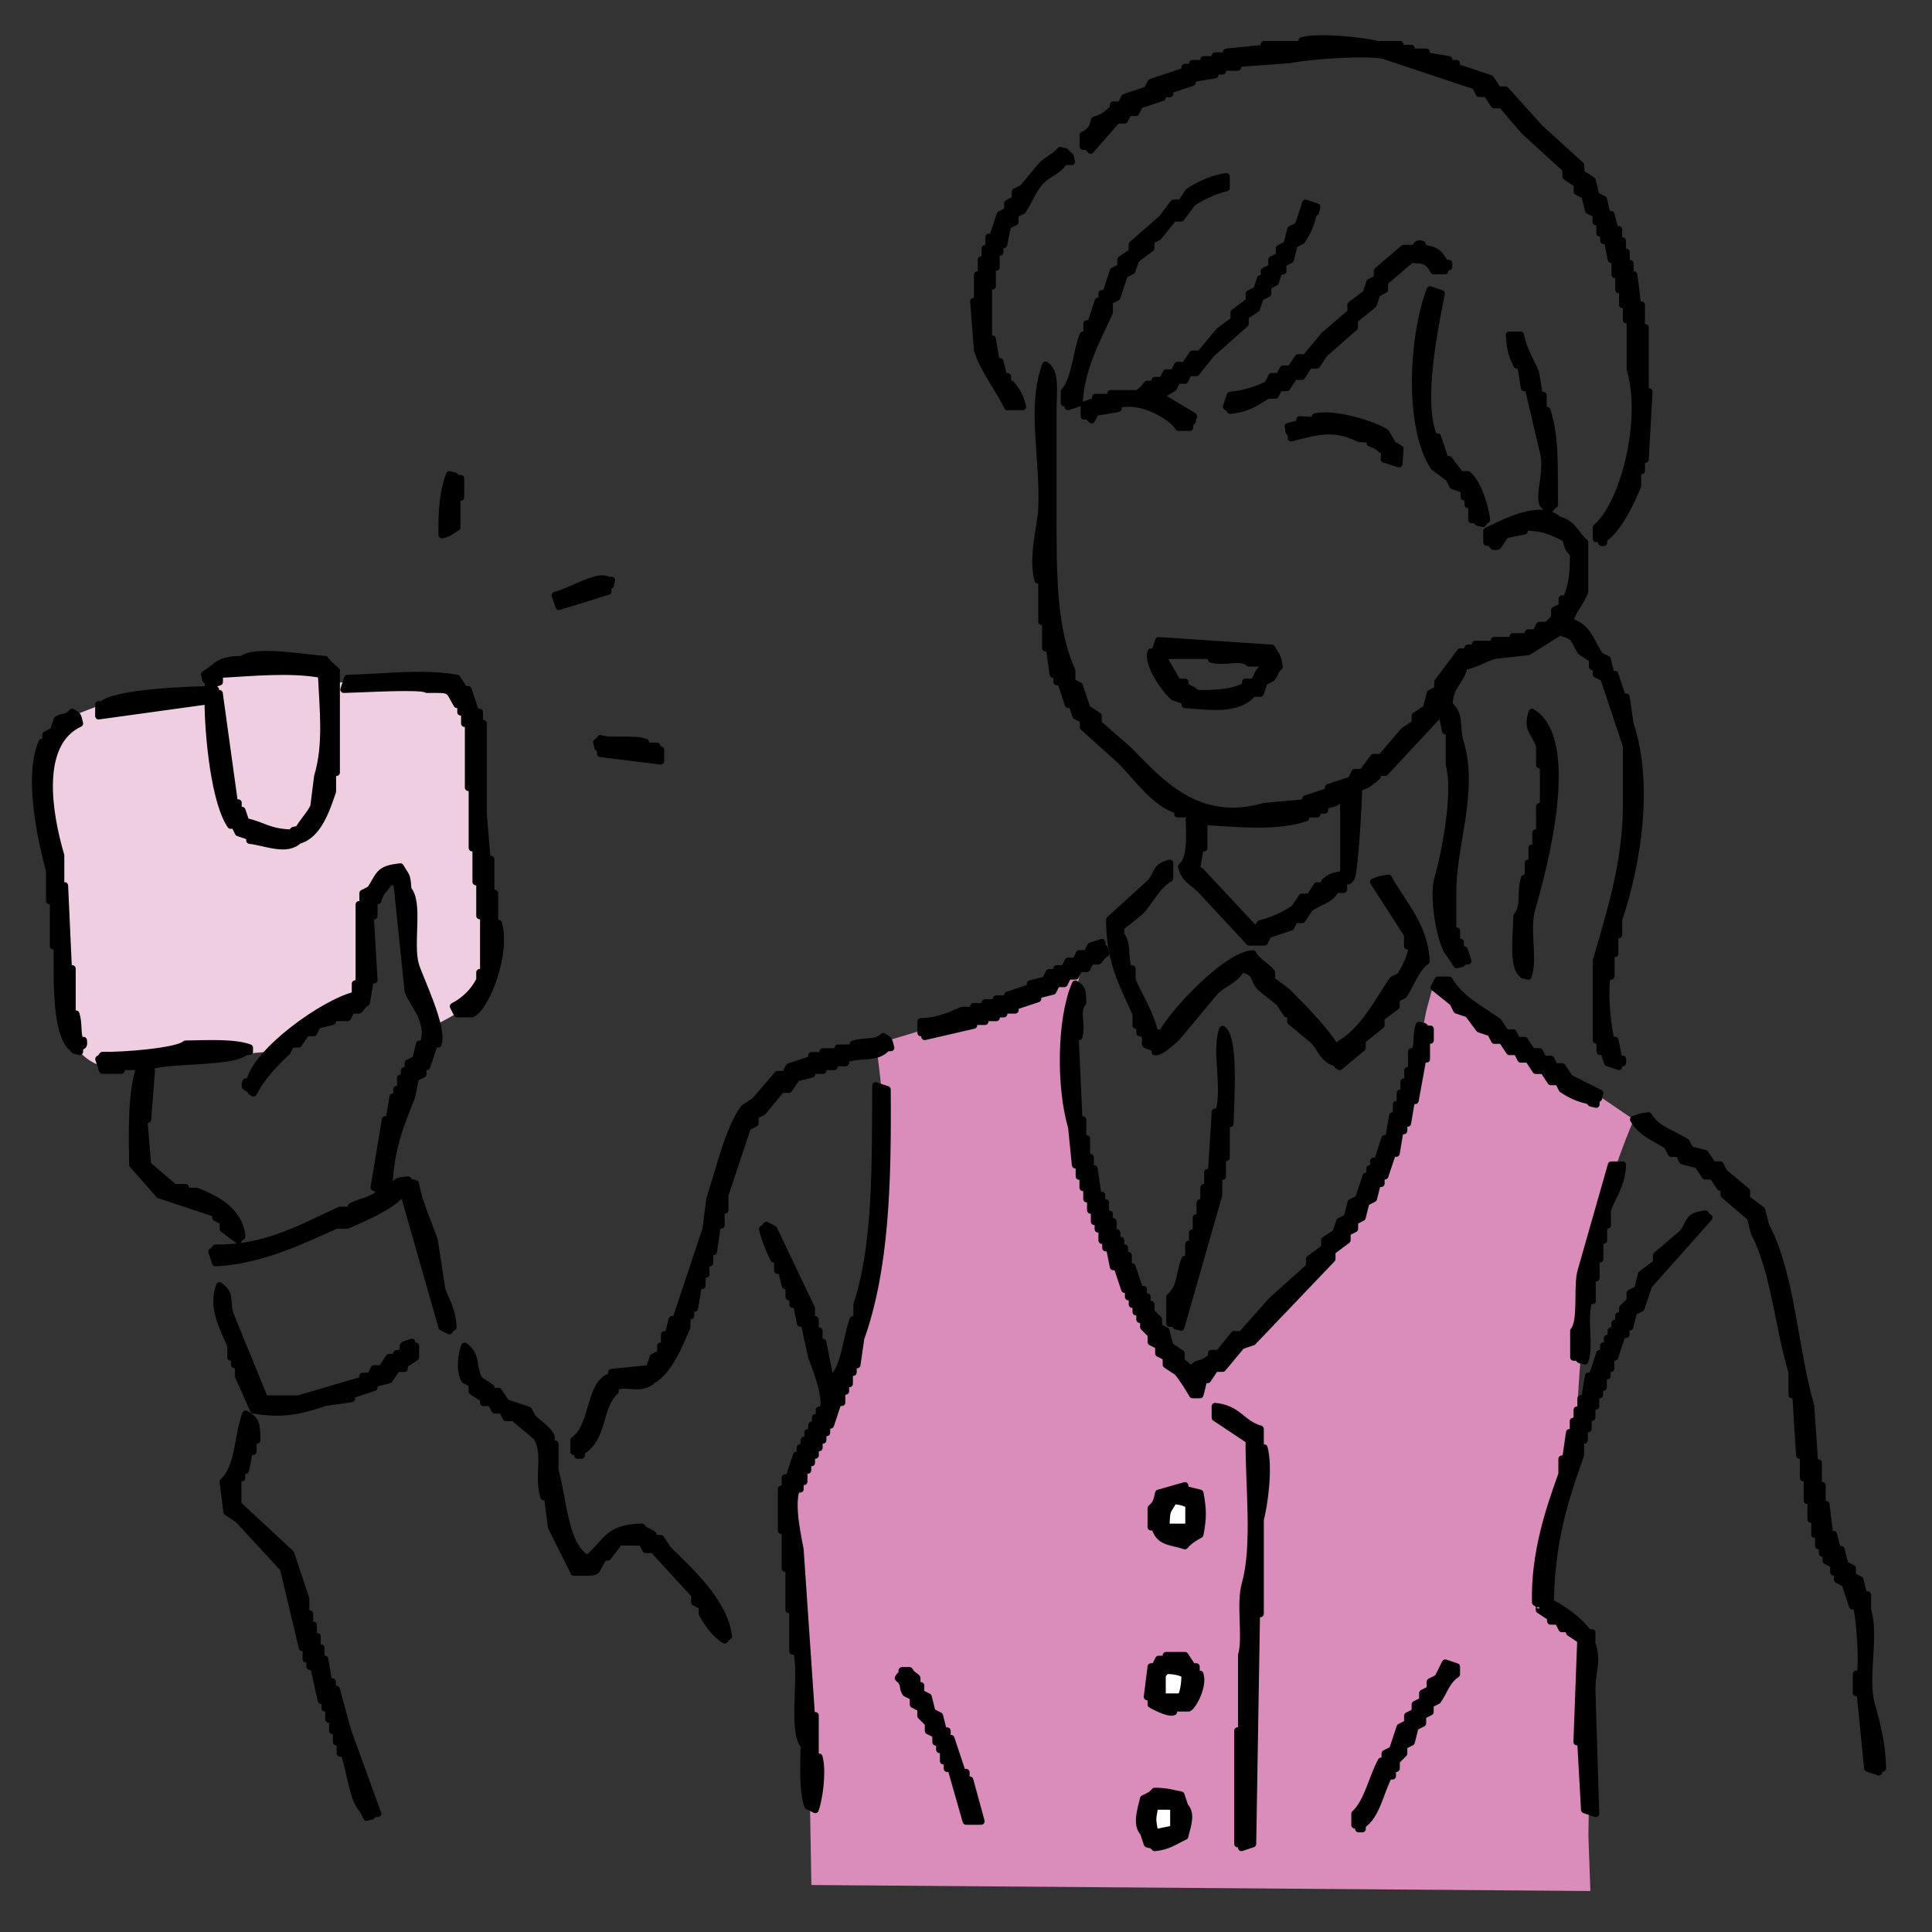
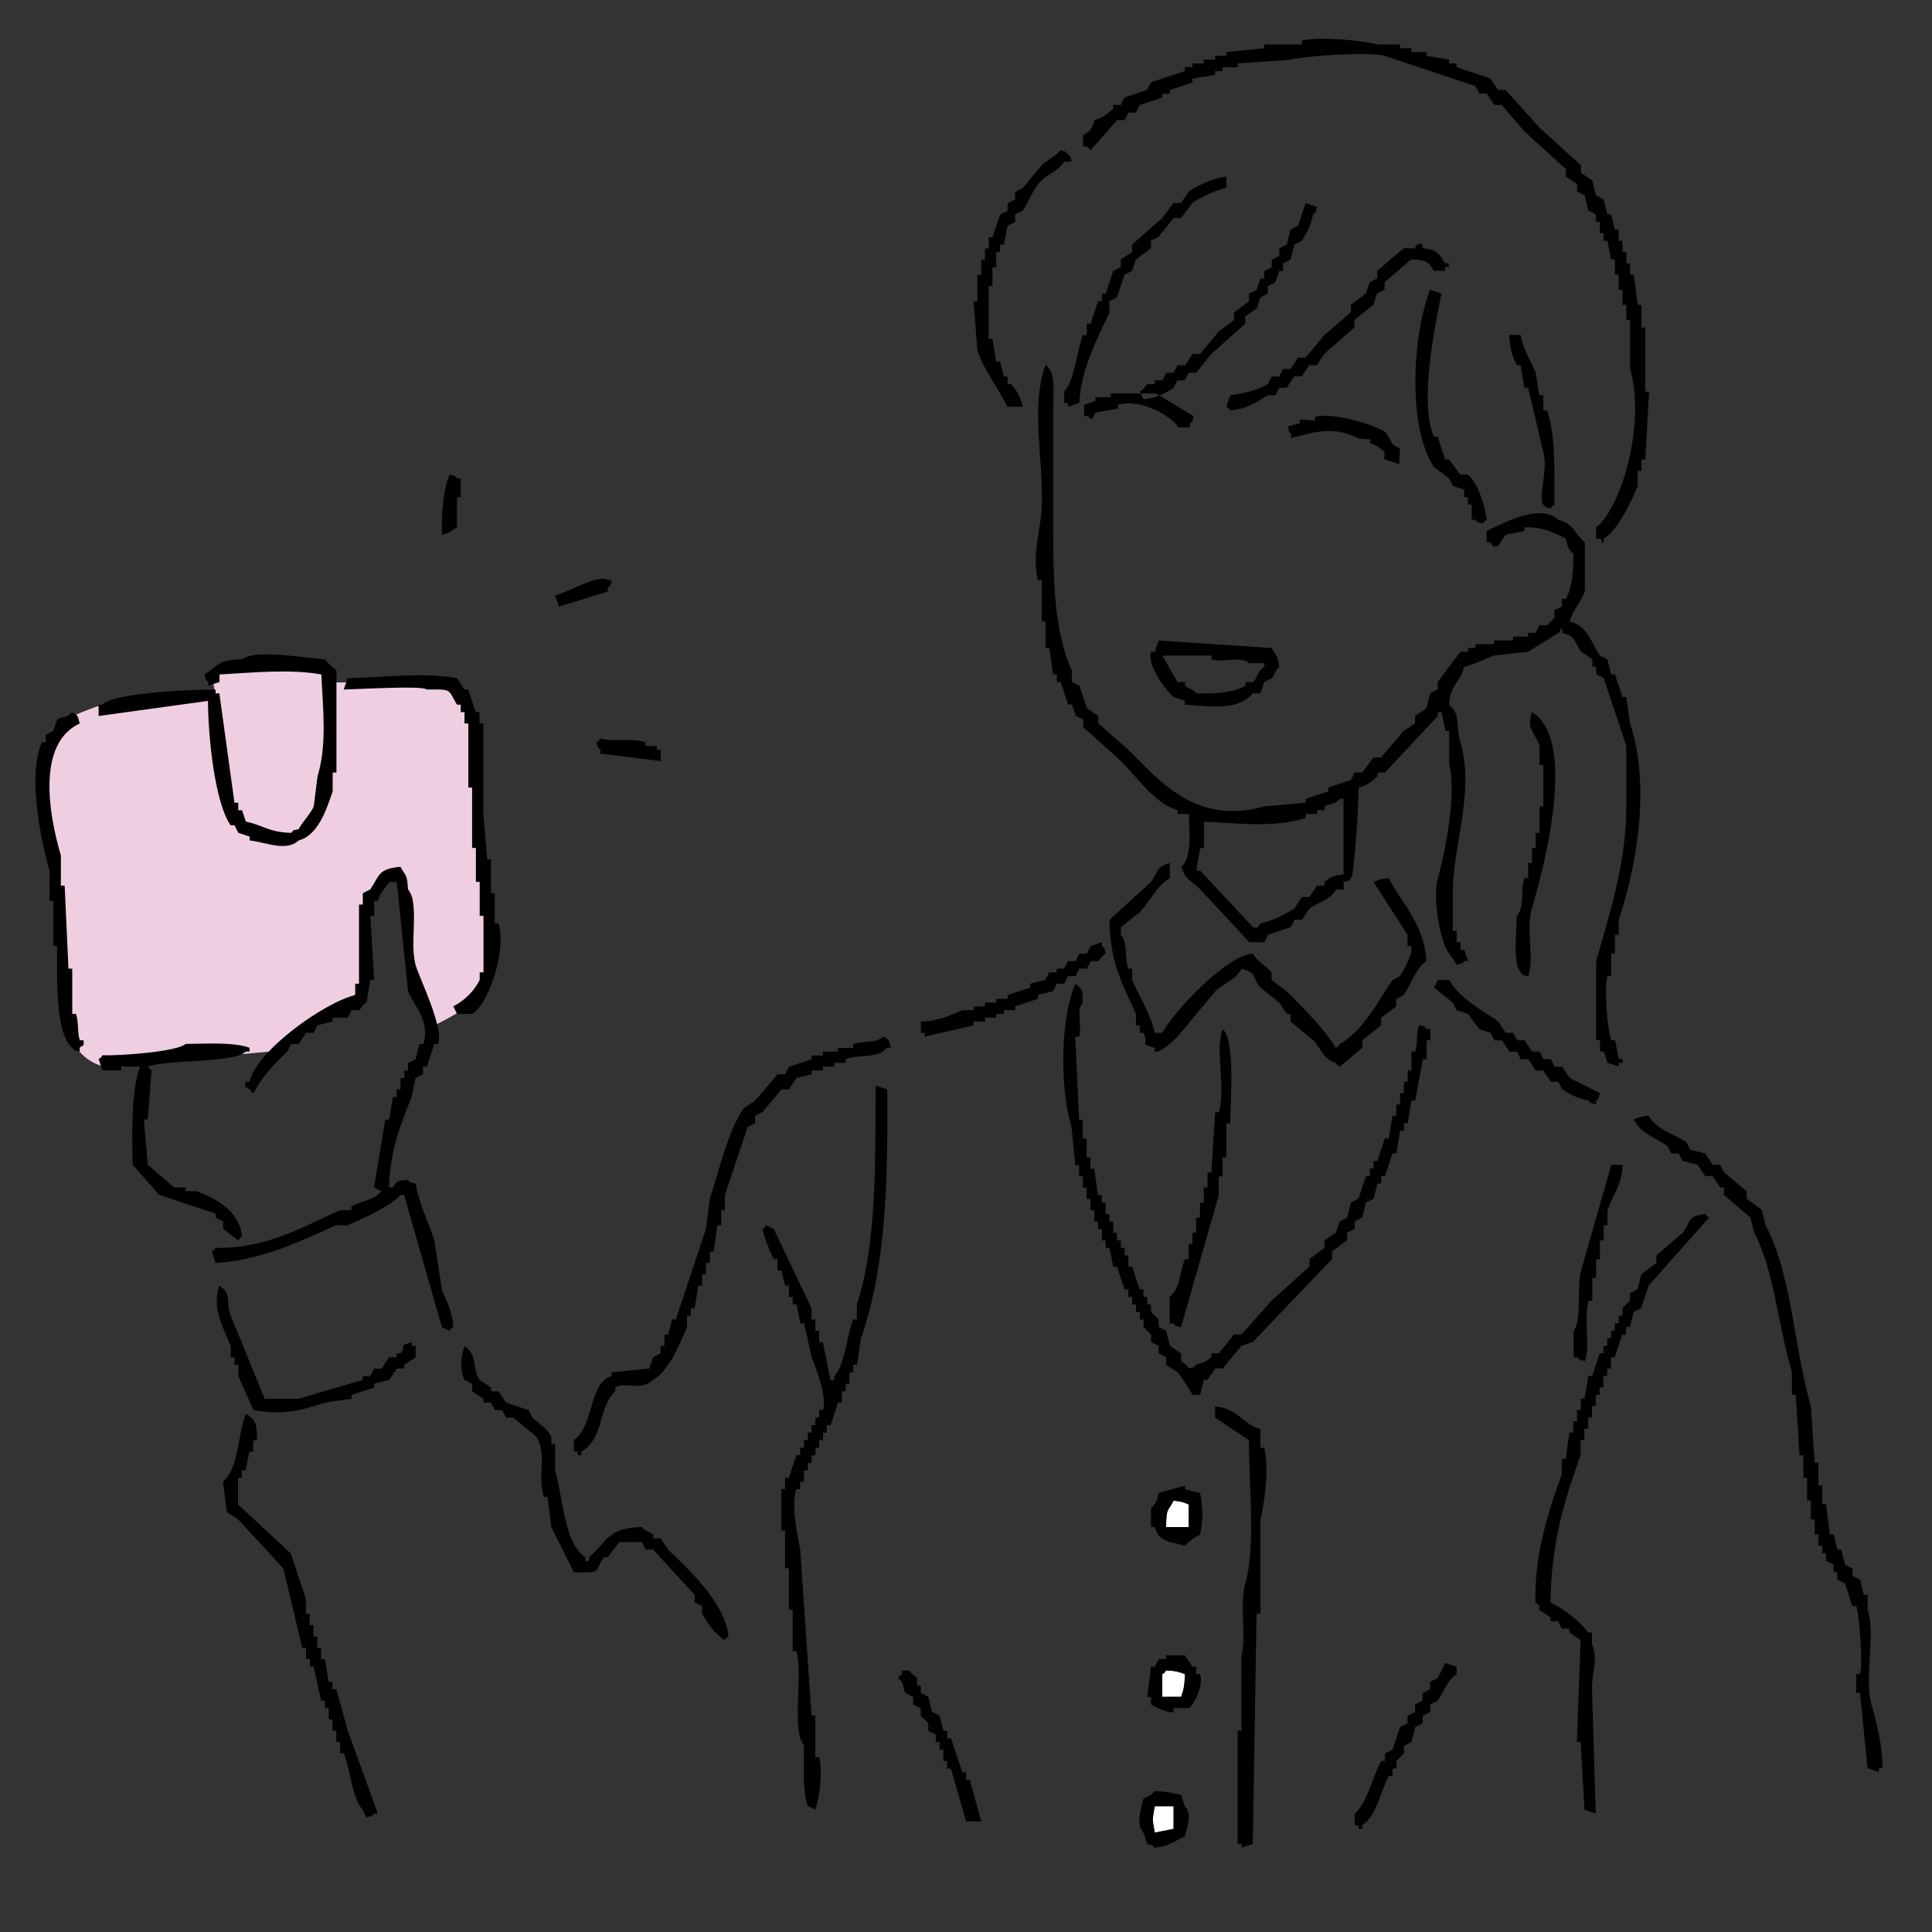
<svg xmlns="http://www.w3.org/2000/svg" id="_塗り" viewBox="0 0 280 280">
  <rect x="0" y="0" width="280" height="280" fill="#333333" stroke="none" />
  <defs>
    <style>.cls-1{fill:none;stroke:#000;stroke-linecap:round;stroke-linejoin:round;}.cls-2{fill:#da8cba;}.cls-2,.cls-3,.cls-4,.cls-5{fill-rule:evenodd;stroke-width:0px;}.cls-3{fill:#fff;}.cls-4{fill:#efcee2;}</style>
  </defs>
-   <path class="cls-2" d="m117.59,273.19l-.21-12.25s-1.5-25.57-1.5-26.65-2.9-17.57-2.09-18.45,10.83-20.54,11.73-25.19,2.5-24.5,2.5-28.26-1.07-11.09-1.07-11.09c0,0,23.07-6.62,26.65-9.3,3.58-2.68,3.4-2.15,3.4-2.15,0,0-2.5,5.72-1.61,16.99.89,11.27,6.8,26.29,8.05,28.26,1.25,1.97,9.12,15.38,9.12,15.38,0,0,11.09-9.84,12.16-10.73s12.7-12.34,16.27-21.82,5.72-21.46,5.72-21.46l1.07-3.93,29.01,19.73s-3.61,7.99-5.58,17.65c-1.97,9.66-2.62,24.44-2.62,24.44l.47,2.92-5.36,23.78,6.97,6.44-.47,28.51.29,8.05-112.89-.87Z" />
  <path class="cls-3" d="m168.99,221.31h3.28v-3.28c-.84-.32-.9-.42-2.19-.55-.9,1.69-1.04.98-1.09,3.83Z" />
  <path class="cls-3" d="m168.44,245.91h2.73c.36-.94.52-1.72.55-3.28-.88-.33-1.3-.48-2.73-.55-.46.62.07.08-.55.55v3.28Z" />
  <path class="cls-3" d="m167.35,261.76c-.37,2.08-.36,1.75,0,3.83.91-.18,1.82-.36,2.73-.55v-3.28h-2.73Z" />
  <path class="cls-4" d="m11.55,152.43s2.21,2.85,6.01,2.19c3.8-.66,22.68-2.32,22.68-2.32,0,0,6.84-5.19,8.49-5.9s4.01-3.78,4.01-3.78c0,0-.24-10.62.71-12.03.94-1.42,2.83-4.25,4.01-4.01s2.12,9.2,2.12,9.2c0,0,1.42,10.38,1.89,11.09s1.65,1.65,1.65,1.65c0,0,5.9-2.83,6.37-4.48s1.42-6.84,1.65-7.55-1.96-18.5-1.96-19.38,1.08-12.88-.25-13.88-2.38-3.63-3.96-3.98-13.84-.35-13.84-.35h-3.5l-1.4-1.93-14.54-.18-.88,1.75.39,1.95-16.4,1.64s-6.06,2.01-6.24,3.06-3.5,2.1-2.45,9.46,2.28,16.29,2.28,16.29l1.4,18.22,1.73,3.26" />
  <path class="cls-5" d="m158.06,21.78c1.28-1.46,2.55-2.92,3.83-4.37h1.09c.18-.36.36-.73.55-1.09h1.09c.18-.36.36-.73.55-1.09,1.09-.36,2.19-.73,3.28-1.09v-.55h1.09v-.55c1.09-.36,2.19-.73,3.28-1.09v-.55c1.09-.18,2.19-.36,3.28-.55v-.55h1.09v-.55h2.19v-.55c2.55-.18,5.1-.36,7.65-.55,1.58-.47,11.4-1.25,13.67-.55,4.37,1.46,8.75,2.92,13.12,4.37.18.36.36.73.55,1.09h1.09c.36.55.73,1.09,1.09,1.64h1.09c1.09,1.28,2.19,2.55,3.28,3.83,2,1.82,4.01,3.64,6.01,5.47v1.09c.55.36,1.09.73,1.64,1.09v1.09c.36.18.73.36,1.09.55.18.73.36,1.46.55,2.19.36.18.73.36,1.09.55v1.09h.55v1.64h.55v1.09h.55c.18.91.36,1.82.55,2.73h.55v2.19h.55v2.19h.55v2.19h.55v2.19h.55v7.11c2.23,7.55-1.02,19.77-4.92,22.96v1.64h.55c.69.34-.22.67.55.55v-.55c2-1.2,4.02-5.38,4.92-7.65v-2.19h.55v-1.64h.55c.18-3.28.36-6.56.55-9.84h-.55v-9.29h-.55v-3.28h-.55c-.18-1.46-.36-2.92-.55-4.37h-.55v-1.64h-.55v-1.64h-.55v-1.64h-.55v-1.64h-.55c-.18-.73-.36-1.46-.55-2.19h-.55c-.18-.73-.36-1.46-.55-2.19-.36-.18-.73-.36-1.09-.55-.18-.73-.36-1.46-.55-2.19-.55-.36-1.09-.73-1.64-1.09v-1.09c-2-1.82-4.01-3.64-6.01-5.47-1.64-1.82-3.28-3.64-4.92-5.47h-1.09c-.36-.55-.73-1.09-1.09-1.64-1.64-.55-3.28-1.09-4.92-1.64v-.55h-1.09v-.55c-1.09-.18-2.19-.36-3.28-.55v-.55h-2.19v-.55h-1.64v-.55h-3.28c-1.72-.5-8.42-1.25-10.93-.55v.55h-5.47v.55c-1.82.18-3.64.36-5.47.55v.55h-1.64v.55h-1.64v.55h-1.64v.55h-1.09v.55c-1.64.55-3.28,1.09-4.92,1.64-.18.36-.36.73-.55,1.09-1.09.36-2.19.73-3.28,1.09-.18.36-.36.73-.55,1.09h-1.09v.55c-.96.78-1.31,1.25-2.73,1.64-.36,1.41-.56,1.57-1.64,2.19v1.64h.55l.55.55Zm-12.03,37.17h2.19c-.36-1.54-.83-2.24-1.64-3.28h-.55v-1.09h-.55c-.18-.73-.36-1.46-.55-2.19h-.55c-.18-1.09-.36-2.19-.55-3.28h-.55v-7.65h.55v-2.73h.55v-2.19h.55v-1.09h.55c.18-.91.36-1.82.55-2.73.36-.18.73-.36,1.09-.55v-1.09c.36-.18.73-.36,1.09-.55,1.02-1.51,1.49-3.13,2.73-4.37,1.1-1.1,2.42-1.33,3.28-2.73h1.09c-.33-1.09.08-.47-.55-1.09-.62-.61,0-.23-1.09-.55-.74.9-1.91,1.37-2.73,2.19-.91,1.09-1.82,2.19-2.73,3.28-.36.18-.73.36-1.09.55v1.09c-.36.18-.73.36-1.09.55v1.09c-.36.18-.73.36-1.09.55-.36,1.09-.73,2.19-1.09,3.28h-.55v1.64h-.55v1.64h-.55v2.19h-.55v3.83h-.55c.18,2.37.36,4.74.55,7.11.95,2.92,3.09,5.52,4.37,8.2Zm8.2-.55h.55v.55c.55-.18,1.09-.36,1.64-.55.25-5.1,2.68-9.39,4.37-13.12v-1.64c.36-.18.73-.36,1.09-.55.36-1.09.73-2.19,1.09-3.28.36-.18.73-.36,1.09-.55.18-.55.36-1.09.55-1.64.73-.55,1.46-1.09,2.19-1.64v-1.09c.36-.18.73-.36,1.09-.55.73-.91,1.46-1.82,2.19-2.73h1.09c.55-.73,1.09-1.46,1.64-2.19,1.23-.87,3.31-1.84,4.92-2.19v-1.64c-1.88.19-4.19,1.3-5.47,2.19-.36.55-.73,1.09-1.09,1.64h-1.09c-.55.73-1.09,1.46-1.64,2.19-1.46,1.28-2.92,2.55-4.37,3.83v1.09c-.55.36-1.09.73-1.64,1.09v1.09c-.36.18-.73.36-1.09.55-.36,1.09-.73,2.19-1.09,3.28h-.55v1.09h-.55c-.36,1.09-.73,2.19-1.09,3.28h-.55v1.64h-.55c-.97,2.42-1.16,6.55-2.73,8.2v1.64Zm13.78-1.07c.73-.28,1.36-.65,2.07-1.12.18-.36.36-.73.55-1.09h1.09c.18-.36.36-.73.55-1.09h1.09c.73-.91,1.46-1.82,2.19-2.73,1.64-1.46,3.28-2.92,4.92-4.37v-1.09c.55-.36,1.09-.73,1.64-1.09.18-.55.36-1.09.55-1.64.36-.18.73-.36,1.09-.55v-1.09c.36-.18.73-.36,1.09-.55.18-.55.36-1.09.55-1.64h.55v-1.09c.36-.18.73-.36,1.09-.55.18-.73.36-1.46.55-2.19.36-.18.73-.36,1.09-.55.79-1.2,1.32-2.31,1.64-3.83.61-.62.23,0,.55-1.09-.55-.18-1.09-.36-1.64-.55-.36,1.09-.73,2.19-1.09,3.28-.36.18-.73.36-1.09.55-.18.73-.36,1.46-.55,2.19-.36.18-.73.36-1.09.55v1.09c-.36.18-.73.36-1.09.55v1.09c-.36.18-.73.36-1.09.55v1.09h-.55c-.18.55-.36,1.09-.55,1.64-.36.18-.73.36-1.09.55v1.09c-.73.55-1.46,1.09-2.19,1.64v1.09c-.73.55-1.46,1.09-2.19,1.64-.91,1.09-1.82,2.19-2.73,3.28h-1.09c-.36.55-.73,1.09-1.09,1.64h-1.09c-.18.36-.36.73-.55,1.09h-1.09c-.18.36-.36.73-.55,1.09h-1.09v.55h-1.09c-.3.19-.45.75-1.09,1.09.05.09.09.18.14.27h2.21c.17.1.34.2.5.3Zm37.06-21.35h-1.64c-1.28,1.09-2.55,2.19-3.83,3.28v1.09c-.36.18-.73.36-1.09.55-.18.55-.36,1.09-.55,1.64-.73.55-1.46,1.09-2.19,1.64v1.09c-1.28,1.09-2.55,2.19-3.83,3.28-.91,1.09-1.82,2.19-2.73,3.28h-1.09c-.36.55-.73,1.09-1.09,1.64h-1.09c-.18.36-.36.73-.55,1.09h-1.09c-.18.36-.36.73-.55,1.09-1.29.81-3.67,1.46-5.47,1.64-.18.55-.36,1.09-.55,1.64.62.47.09-.07.55.55,2.71-.27,3.7-1.19,5.47-2.19h1.09c.18-.36.36-.73.55-1.09h1.09c.36-.55.73-1.09,1.09-1.64h1.09c.36-.55.73-1.09,1.09-1.64h1.09c.36-.55.73-1.09,1.09-1.64,1.46-1.28,2.92-2.55,4.37-3.83v-1.09c.91-.73,1.82-1.46,2.73-2.19.18-.55.36-1.09.55-1.64.36-.18.73-.36,1.09-.55v-1.09c1.28-1.09,2.55-2.19,3.83-3.28,2.16.07,2.51.27,3.28,1.64h1.64v-.55h.55v-.55h-.55c-.77-1.35-1.25-1.99-3.28-2.19v-.55c-.94-.34-.94.5-1.09.55Zm8.75,39.36c.62.61,0,.23,1.09.55.47-.62-.07-.09.55-.55-.23-2.17-1.42-5.57-2.73-6.56h-1.09c-.55-.73-1.09-1.46-1.64-2.19h-.55c-.36-1.09-.73-2.19-1.09-3.28h-.55c-2.22-5.12.29-16.6,1.09-20.77-.55-.18-1.09-.36-1.64-.55-2.61,6.73-3.26,20.02.55,25.69.73.55,1.46,1.09,2.19,1.64.18.36.36.73.55,1.09.55.18,1.09.36,1.64.55v1.09h.55v1.09h.55v2.19h.55Zm9.29-18.04c-.18-1.09-.36-2.19-.55-3.28-.69-1.72-1.79-3.3-2.19-5.47h-1.64c.13,2.07.37,2.86,1.09,4.37h.55c.18,1.09.36,2.19.55,3.28h.55c.73,3.1,1.46,6.2,2.19,9.29.76,2.63-.79,6.54,0,7.65.62.61,0,.23,1.09.55.47-.62-.07-.09.55-.55-.07-5,.21-9.81-1.09-13.67h-.55v-2.19h-.55Zm10.39,84.18v-3.28h.55v-2.73h.55v-2.19c2.68-7.93,4.6-19.54,1.64-28.43-.18-1.28-.36-2.55-.55-3.83h-.55c-.36-1.09-.73-2.19-1.09-3.28h-.55c-.18-.73-.36-1.46-.55-2.19-.36-.18-.73-.36-1.09-.55-1.34-2.01-1.7-4.2-4.37-4.92.45-1.69,1.68-2.84,2.19-4.37v-7.11c-1.43-1.2-1.64-2.72-3.83-3.28-2.61-2.45-8.05.52-10.39,1.64v1.64h.55c.37.24.03.81,1.09.55.36-.55.73-1.09,1.09-1.64.91-.18,1.82-.36,2.73-.55v-.55c3.15.03,4.02.73,6.01,1.64.26,1.19.35,1.55,1.09,2.19,0,2.74-.13,4.74-1.09,6.56h-.55v1.09c-.36.18-.73.36-1.09.55v1.09l-1.09,1.09h-1.09c-.18.36-.36.73-.55,1.09h-1.09v.55h-2.19v.55h-2.73v.55h-2.73v.55h-1.09v.55h-1.09c-1.09,1.46-2.19,2.92-3.28,4.37v1.09c-.36.18-.73.36-1.09.55-.18.73-.36,1.46-.55,2.19-.55.36-1.09.73-1.64,1.09v1.09c-.55.36-1.09.73-1.64,1.09-1.09,1.28-2.19,2.55-3.28,3.83h-1.09c-.55.73-1.09,1.46-1.64,2.19h-1.09c-.18.36-.36.73-.55,1.09-1.09.36-2.19.73-3.28,1.09v.55c-1.09.36-2.19.73-3.28,1.09v.55c-2,.18-4.01.36-6.01.55-9.84,2.82-15.25-3.77-19.68-8.2-1.46-1.28-2.92-2.55-4.37-3.83v-1.09c-.55-.36-1.09-.73-1.64-1.09-.36-1.09-.73-2.19-1.09-3.28-.36-.18-.73-.36-1.09-.55v-1.64c-2.76-6.1-2.73-13.93-2.73-22.96v-14.76c0-1.95.37-4.93-.55-6.01-.47-.62.07-.09-.55-.55-2.24,6.1-.23,13.64-.55,20.77-.12,2.62-1.47,7.07-.55,10.39h.55v6.01h.55v3.83h.55c.18,1.28.36,2.55.55,3.83h.55v1.09h.55c.36,1.09.73,2.19,1.09,3.28h.55c.18.55.36,1.09.55,1.64.36.18.73.36,1.09.55v1.09c1.82,1.64,3.64,3.28,5.47,4.92,2.16,2.16,4.97,6.25,8.2,7.11v.55h1.64c.07,2.84.42,6.34-1.09,7.65.53,1.94,1.56,2.1,2.73,3.28,2.37,2.55,4.74,5.1,7.11,7.65h2.19c.18-.36.36-.73.55-1.09,1.09-.36,2.19-.73,3.28-1.09.18-.36.36-.73.55-1.09h1.09c.36-.55.73-1.09,1.09-1.64,1.57-1.1,2.83-1.06,3.83-2.73h1.09v-1.09c1.09-.33.47.08,1.09-.55.49-.55,1.12-11.54,1.09-13.12,1.41-.38,1.78-.86,2.73-1.64v-.55h1.09c2.55-2.73,5.1-5.47,7.65-8.2v-.55h.55c.18.91.36,1.82.55,2.73h.55v4.92c1.1,3.98-.56,12.61-1.64,16.4-.87,3.03.51,9.78,1.64,10.93.36.55.73,1.09,1.09,1.64,1.09-.33.47.08,1.09-.55h.55c-.18-.55-.36-1.09-.55-1.64h-.55v-1.09h-.55v-1.64h-.55v-6.01c.08-6.62,3.18-14.29,1.09-21.32-.76-2.55.14-3.9-1.64-5.47.21-3.01,1.59-3.09,2.19-5.47,1.55-.34,3.01-1.2,4.37-1.64,1.64-.18,3.28-.36,4.92-.55,1.46-.91,2.92-1.82,4.37-2.73.69-.34-.22-.67.55-.55v.55c2.11.57,1.66,1.22,2.73,2.73.55.36,1.09.73,1.64,1.09v1.09h.55v1.09c.36.18.73.36,1.09.55,1.09,3.28,2.19,6.56,3.28,9.84v8.75c0,8.21-2.47,15.74-4.37,22.41v11.48h.55v1.64h.55c.18.55.36,1.09.55,1.64.55.18,1.09.36,1.64.55v-.55h.55v-.55h-.55c-.18-.91-.36-1.82-.55-2.73h-.55c-.51-1.35-1.11-7.33-.55-9.29h.55Zm-38.81-14.76c-1.64.24-1.76.33-2.73,1.09v.55h-1.09c-.36.55-.73,1.09-1.09,1.64h-1.09c-.36.55-.73,1.09-1.09,1.64-1.24.86-3.31,1.86-4.92,2.19-.36.23-.04.83-1.09.55-2.55-2.73-5.1-5.47-7.65-8.2h-.55c.18-1.09.36-2.19.55-3.28h.55v-3.83c4.45.23,10.54.95,14.76-.55v-.55h1.64v-.55h1.09v-.55c1.13-.61,1.33-.11,2.19-1.09h.55v10.93Zm-33.74-69.15h-2.19v.55c-.55.18-1.09.36-1.64.55v1.64h.55l.55.55c.18-.36.36-.73.55-1.09,1.09-.18,2.19-.36,3.28-.55v-.55c3.28-1.03,7.85,1.74,8.75,3.28h1.64v-.55c.61-.62.23,0,.55-1.09-1.65-.99-3.31-1.99-4.96-2.98-.65.25-1.38.43-2.3.52-.14-.27-.27-.55-.41-.82h-4.35v.55Zm41.82,9.64c.05-.73.09-1.45.14-2.18-.35-.21-.7-.41-1.06-.62-.33-.57-.66-1.14-.99-1.71-1.29-1-7.33-2.98-10.26-2.3-.01.18-.02.36-.04.55-.73-.05-1.45-.09-2.18-.14-.01.18-.02.36-.04.55-.56.15-1.11.29-1.67.44.26,1.11-.11.46.48,1.13-.01.18-.02.36-.04.55,3.87-.98,6.17-1.73,9.85.09.55.04,1.09.07,1.64.11-.01.18-.02.36-.04.55,1.3.42,1.16.65,2.11,1.23-.02.36-.05.73-.07,1.09.72.23,1.43.46,2.15.69Zm-136.54,9.22v-4.37h.55v-2.73h-.55c-.62-.61,0-.23-1.09-.55-.93,2.41-1.16,5.37-1.09,8.75,1.33-.34,1.2-.58,2.19-1.09Zm21.87,9.29v-.55c.61-.62.23,0,.55-1.09h-.55c-1.4-.96-5.52,1.71-7.65,2.19.18.55.36,1.09.55,1.64,2.37-.73,4.74-1.46,7.11-2.19Zm93.48,14.76h1.09c.18-.55.36-1.09.55-1.64.36-.18.73-.36,1.09-.55.56-.64.34-.99,1.09-1.64-.21-1.77-.5-1.6-1.09-2.73-5.47-.36-10.93-.73-16.4-1.09-.18.55-.36,1.09-.55,1.64h-.55c-.65,1.97,2.44,5.93,3.28,6.56.55.18,1.09.36,1.64.55v.55c3.71.24,7.67.94,9.84-1.64Zm-10.93-1.64c-.73-1.28-1.46-2.55-2.19-3.83h7.11v.55c1.93.53,4.25-.54,5.47.55h2.19v.55c-1.23.82-.93,1.66-1.64,2.19h-1.09v.55c-1.79.98-4.29,1.15-7.11,1.09-.58-.69-.97-.57-1.64-1.09v-.55h-1.09Zm-137.21,20.77h.55c.18.36.36.73.55,1.09.55.18,1.09.36,1.64.55v.55c2.43.29,5.34,1.67,7.11,0,2.81-.73,4.03-4.48,4.92-7.11v-2.73h.55v-14.76s-1.35-1.13-1.64-1.64c-2.32-.11-10.3-1.57-12.03,0-3.56.02-3.47.99-5.47,2.19.33,1.09-.08.47.55,1.09v.55c.55-.18,1.09-.36,1.64-.55v-1.09c4.53-.24,10.22-.84,14.76,0,.24,5.09.84,10.18-.55,14.76-.18,1.46-.36,2.92-.55,4.37-.46,1.05-1.62,2.23-2.19,3.28-1.09.33-.47-.08-1.09.55-3.31-.11-4.06-1.12-6.56-1.64-.18-.55-.36-1.09-.55-1.64h-.55v-1.09h-.55c-.73-5.28-1.46-10.57-2.19-15.85h-.55v-.55c-3.73-.02-14.87.48-16.4,2.19h-.55v1.64c5.28-.73,10.57-1.46,15.85-2.19.03,5.57,1.05,14.81,3.28,18.04Zm38.81,14.21h-.55v-4.37h-.55v-4.92h-.55c-.18-2.19-.36-4.37-.55-6.56v-13.12h-.55v-1.64h-.55c-.36-1.09-.73-2.19-1.09-3.28h-.55c-.36-.55-.73-1.09-1.09-1.64-4.99-.91-10.81-.09-15.85,0-.18.55-.36,1.09-.55,1.64,2.73-.06,11.35-.59,12.03,0,3.69-.02,3.03-.12,4.37,2.19h.55v1.09h.55v1.64h.55v9.29h.55v8.75h.55v4.92h.55v4.92h.55v8.2h-.55v1.09c-.83,1.65-2.17,2.97-3.83,3.83.18.36.36.73.55,1.09h2.19c2.04-.99,5.06-8.68,3.83-13.12Zm-60.68,16.95c-.41-1.24-.11-2.38-.55-3.83h-.55v-6.56h-.55c-.18-4.01-.36-8.02-.55-12.03h-.55v-4.37c-1.84-6.25-3.44-16.25,2.73-19.13-.35-1.29-.15-1.02-1.09-1.64-.91,1.05-1.42.5-2.19,1.09-.18.55-.36,1.09-.55,1.64-.36.18-.73.36-1.09.55v1.09h-.55c-2.13,4.74-.2,14.03,1.09,18.59v4.37h.55v6.56h.55v3.83c.02,3.61.21,9.27,2.19,10.93.62.61,0,.23,1.09.55v-.55c.27-.42.72,0,.55-1.09h-.55Zm210.46-47.56c-.85,2.62.36,2.73,1.09,4.92v2.73h.55v6.01h-.55v3.83h-.55v2.19h-.55v2.19h-.55v2.19h-.55c-.63,1.98.1,4.12-1.09,5.47-.05,2.25-.6,6.95.55,8.2.62.61,0,.23,1.09.55.94-2.5-.36-6.74.55-9.84,1.69-5.76,6.68-24.49,0-28.43Zm-135.57,4.37c.33,1.09-.08.47.55,1.09v.55c2.92.36,5.83.73,8.75,1.09v-1.64h-.55v-.55h-1.64v-.55c-1.82-.64-4.95,0-6.56-.55-.47.62.07.09-.55.55Zm103.86,43.19c1.22,1.23,1.33,2.69,3.28,3.28.47.62-.07.09.55.55,1.09-.91,2.19-1.82,3.28-2.73v-1.09c.91-.73,1.82-1.46,2.73-2.19v-1.09c.73-.55,1.46-1.09,2.19-1.64v-1.09c.36-.18.73-.36,1.09-.55,1.06-1.56,1.75-3.89,3.28-4.92-.32-5.34-3.49-8.32-5.47-12.03-1.29.13-1.35.23-2.19.55,1.64,2.55,3.28,5.1,4.92,7.65v1.64h.55c.28,1.14-1.16,3.65-1.64,4.37-.36.18-.73.36-1.09.55-2.12,3.18-4.32,7.44-7.65,9.29-.47.62.07.09-.55.55-1.55-2.65-4.92-6-7.11-8.2-.73-.55-1.46-1.09-2.19-1.64v-1.09c-.69-.95-1.96-1.4-2.73-2.73-3.88.22-11.58,8.55-13.12,11.48h-1.09c-.62-2.79-2.28-5.34-3.28-7.65v-1.64h-.55c-.62-1.73-.02-3.68-1.09-4.92v-1.09c.91-.73,1.82-1.46,2.73-2.19,1.54-1.55,2.41-3.8,4.37-4.92v-2.19c-2.11.58-1.64,1.23-2.73,2.73-2,1.82-4.01,3.64-6.01,5.47,0,6.23,2,9.5,3.83,13.67v1.64h.55v1.09h.55c.9,1.88-.83,1.41,1.64,2.19v.55c.77.25,2.86-1.77,3.28-2.19,1.82-2.19,3.64-4.37,5.47-6.56,1.3-1.26,2.89-1.6,3.83-3.28,2.42.68,1.44,1.31,2.73,2.73.91.73,1.82,1.46,2.73,2.19.36.55.73,1.09,1.09,1.64h.55v1.09c1.09.91,2.19,1.82,3.28,2.73Zm-127.37,28.97c-.83-2.44-2.24-5.41-2.73-8.2-1.09-.33-.47.08-1.09-.55-1.63.19-1.5.05-2.19,1.09h-.55c.12-5.36,1.73-9.29,3.28-13.12.18-.91.36-1.82.55-2.73.36-.18.73-.36,1.09-.55v-1.09h.55c.36-1.09.73-2.19,1.09-3.28h.55c.85-2.4-2.69-9.47-3.28-11.48-.9-3.05.63-8.99-1.09-10.93-.13-2.35-.34-1.85-1.09-3.28-3.24.3-3.02,1.23-4.37,3.28-.36.18-.73.36-1.09.55v1.64h-.55v11.48h-.55v1.64c-4.61,1.14-14.34,8.12-15.31,12.57h-.55c-.35,1.01.32.78.55,1.09.47.62-.07.09.55.55,1.3-2.43,3.01-4.2,4.92-6.01.18-.36.36-.73.55-1.09h1.09c.36-.55.73-1.09,1.09-1.64h1.09c.18-.36.36-.73.55-1.09.73-.18,1.46-.36,2.19-.55v-.55h2.19c.18-.36.36-.73.55-1.09h1.09c.33-.22.41-.73,1.09-1.09.18-1.09.36-2.19.55-3.28h.55c-.18-3.1-.36-6.2-.55-9.29h.55v-2.19h.55c.41-1.54.98-1.57,1.64-2.73h1.09c.55,5.28,1.09,10.57,1.64,15.85.65,1.84,3.37,4.34,2.19,7.65h-.55c-.18.73-.36,1.46-.55,2.19-.36.18-.73.36-1.09.55v1.09h-.55v1.09h-.55v1.64h-.55v1.09h-.55c-.18,1.09-.36,2.19-.55,3.28h-.55c-.55,3.28-1.09,6.56-1.64,9.84.36.18.73.36,1.09.55-1.08,1.29-2.75,1.39-4.37,2.19v.55h-1.64c-5.08,2.26-10.67,5.65-18.04,5.47-.47.62.07.09-.55.55.18.55.36,1.09.55,1.64,6.81-.41,12.47-3.25,17.49-5.47h1.64c2.15-.95,6.2-2.69,7.65-4.37h.55c1.82,6.38,3.64,12.76,5.47,19.13.36.18.73.36,1.09.55.47-.62-.07-.09.55-.55-.19-2.7-.98-3.62-1.64-5.47-.36-2.37-.73-4.74-1.09-7.11Zm91.84-38.27h1.09c.18-.36.36-.73.55-1.09h1.09c.18-.36.36-.73.55-1.09h1.09c.34-.23.41-.73,1.09-1.09-.33-1.09.08-.47-.55-1.09v-.55c-.55.18-1.09.36-1.64.55-.18.36-.36.73-.55,1.09h-1.09c-.18.36-.36.73-.55,1.09h-1.09c-.18.36-.36.73-.55,1.09h-1.09v.55h-1.09c-.18.36-.36.73-.55,1.09-.73.18-1.46.36-2.19.55v.55c-1.09.36-2.19.73-3.28,1.09v.55h-1.64v.55h-1.64v.55h-1.64v.55h-1.64c-1.8.73-3.35,1.57-6.01,1.64v1.64h.55v.55c2.37-.55,4.74-1.09,7.11-1.64v-.55h1.64v-.55h1.64v-.55h1.09v-.55h1.64v-.55c1.09-.36,2.19-.73,3.28-1.09v-.55c.73-.18,1.46-.36,2.19-.55.18-.36.36-.73.55-1.09h1.09c.18-.36.36-.73.55-1.09Zm68.88,13.67c.36.55.73,1.09,1.09,1.64h1.09c.18.36.36.73.55,1.09,1.18.78,2.32,1.34,3.83,1.64.62.61,0,.23,1.09.55v-.55c.61-.62.23,0,.55-1.09-1.46-.73-2.92-1.46-4.37-2.19-.36-.55-.73-1.09-1.09-1.64h-1.09c-.18-.36-.36-.73-.55-1.09h-1.09c-.18-.36-.36-.73-.55-1.09h-1.09c-.36-.55-.73-1.09-1.09-1.64h-1.09c-.18-.36-.36-.73-.55-1.09h-1.09c-.36-.55-.73-1.09-1.09-1.64-2.62-1.85-5.46-3.23-7.11-6.01h-1.64c-.18.36-.36.73-.55,1.09.91.73,1.82,1.46,2.73,2.19.18.36.36.73.55,1.09.55.18,1.09.36,1.64.55.55.73,1.09,1.46,1.64,2.19.55.18,1.09.36,1.64.55.18.36.36.73.55,1.09h1.09c.36.55.73,1.09,1.09,1.64h1.09c.18.36.36.73.55,1.09h1.09c.36.55.73,1.09,1.09,1.64h1.09Zm-27.33,21.87c.36-.18.73-.36,1.09-.55.18-.73.36-1.46.55-2.19.36-.18.73-.36,1.09-.55.18-.73.36-1.46.55-2.19h.55v-1.09h.55c.36-1.09.73-2.19,1.09-3.28h.55c.18-1.09.36-2.19.55-3.28h.55v-1.09h.55c.18-1.09.36-2.19.55-3.28h.55c.36-2,.73-4.01,1.09-6.01h.55v-2.73h.55v-1.64h-.55c-.62-.61,0-.23-1.09-.55-.46,1.24-.13,2.44-.55,3.83h-.55v2.73h-.55v1.64h-.55v1.64h-.55v1.64h-.55v1.64h-.55c-.18,1.09-.36,2.19-.55,3.28h-.55c-.36,1.09-.73,2.19-1.09,3.28h-.55v1.09h-.55v1.09h-.55c-.36,1.09-.73,2.19-1.09,3.28-.36.18-.73.36-1.09.55-.18.73-.36,1.46-.55,2.19-.36.18-.73.36-1.09.55-.18.55-.36,1.09-.55,1.64-.55.36-1.09.73-1.64,1.09v1.09c-.73.55-1.46,1.09-2.19,1.64v1.09c-1.82,1.64-3.64,3.28-5.47,4.92-1.46,1.64-2.92,3.28-4.37,4.92h-1.09c-.73.91-1.46,1.82-2.19,2.73h-1.09v.55c-.81.64-.97.76-2.19,1.09-.62.61,0,.23-1.09.55-.37-.66-.86-.75-1.09-1.09v-1.09c-.55-.36-1.09-.73-1.64-1.09-.18-.73-.36-1.46-.55-2.19-.36-.18-.73-.36-1.09-.55v-1.09l-1.09-1.09v-1.09h-.55v-1.09h-.55v-1.09h-.55c-.36-1.09-.73-2.19-1.09-3.28h-.55v-1.64h-.55v-1.09h-.55v-1.09h-.55v-1.09h-.55v-1.64h-.55v-1.09h-.55v-1.64h-.55v-1.09h-.55c-.18-1.28-.36-2.55-.55-3.83h-.55v-1.64h-.55v-2.73h-.55v-2.73h-.55c-.18-4.01-.36-8.02-.55-12.03h.55c.49-1.8-.48-3.8.55-4.92-.07-1.84.02-2-1.09-2.73-2.19,5.08-2.26,14.98-.55,20.77.18,1.82.36,3.64.55,5.47h.55v1.64h.55v1.64h.55v1.64h.55v1.64h.55v1.64h.55v1.09h.55v1.64h.55v1.09h.55c.18.91.36,1.82.55,2.73h.55c.36,1.09.73,2.19,1.09,3.28h.55v1.09h.55v1.09h.55v1.09h.55v1.09h.55v1.09l1.09,1.09v1.09c.36.18.73.36,1.09.55v1.09c.36.18.73.36,1.09.55v1.09c.55.36,1.09.73,1.64,1.09.62.7,1.74,2.48,2.19,3.28h1.09c.11-.25.49-2.09.55-2.19h.55c.36-.55.73-1.09,1.09-1.64h1.09c.91-1.09,1.82-2.19,2.73-3.28.55-.18,1.09-.36,1.64-.55,3.83-4.01,7.65-8.02,11.48-12.03v-1.09c.73-.55,1.46-1.09,2.19-1.64v-1.09c.36-.18.73-.36,1.09-.55v-1.09Zm-20.23-15.85c-.18,2.92-.36,5.83-.55,8.75h-.55v2.19h-.55v2.19h-.55v2.19h-.55v2.19h-.55v1.64h-.55v2.19h-.55c-.87,2.3-.53,3.96-2.19,5.47v3.83h.55c.62.61,0,.23,1.09.55,1.82-6.38,3.64-12.76,5.47-19.13v-2.73h.55v-2.73h.55v-4.92h.55c.07-3.36.74-12.39-1.09-13.67-1.16,3.13.52,8.26-.55,12.03h-.55Zm-48.1-10.93c-1.23,1.11-2.61.5-4.37,1.09v.55h-2.19v.55h-2.19v.55h-1.64v.55c-1.09.36-2.19.73-3.28,1.09-.18.36-.36.73-.55,1.09h-1.09c-1.09,1.28-2.19,2.55-3.28,3.83-.55.36-1.09.73-1.64,1.09-2.29,3.23-3.53,9.01-4.92,13.12-.18,1.46-.36,2.92-.55,4.37-1.46,4.37-2.92,8.75-4.37,13.12h-.55c-.18.73-.36,1.46-.55,2.19h-.55v1.64h-.55v1.09c-.36.18-.73.36-1.09.55-.18.55-.36,1.09-.55,1.64-1.82.18-3.64.36-5.47.55v.55c-3.35.98-2.49,7.21-5.47,9.29v1.64h.55v.55h.55v-.55c3.36-1.96,2.38-6.42,4.92-8.75v-.55c1.54-.89,3.66.63,5.47-1.09,2.36-1.38,3.81-5.12,4.92-7.65v-1.64h.55v-1.09h.55c.18-1.09.36-2.19.55-3.28h.55v-1.64h.55v-1.64h.55v-1.64h.55c.18-1.28.36-2.55.55-3.83h.55v-2.19h.55v-2.19c1.09-3.28,2.19-6.56,3.28-9.84.36-.18.73-.36,1.09-.55v-1.09c.36-.18.73-.36,1.09-.55.91-1.09,1.82-2.19,2.73-3.28h1.09c.36-.55.73-1.09,1.09-1.64.73-.18,1.46-.36,2.19-.55v-.55h1.64v-.55h1.64v-.55h1.64v-.55c2.33-.81,4.51.05,6.01-1.64h.55c-.35-1.29-.15-1.02-1.09-1.64Zm-96.76,26.24c.36.18.73.36,1.09.55v1.09c.73.55,1.46,1.09,2.19,1.64.47-.62-.07-.09.55-.55-.41-3.73-3.62-5.38-6.56-6.56h-1.64v-.55h-1.64c-1.28-1.09-2.55-2.19-3.83-3.28-.18-2.19-.36-4.37-.55-6.56h.55c.18-2.37.36-4.74.55-7.11l-.55-.55c3.02-1.11,12.44-.47,14.21-2.19h.55v-.55c-2.2-.83-6.24-.6-9.29-.55-1.17,1.1-9.25,1.72-12.03,1.64-.47.62.07.09-.55.55.18.55.36,1.09.55,1.64h2.73v-.55h2.73c-1.32,3.52-1.17,9.44-1.09,14.21,1.28,1.46,2.55,2.92,3.83,4.37,2.73.91,5.47,1.82,8.2,2.73v.55Zm95.66-19.13c-.07,11.63.14,22.97-2.73,31.71v2.19h-.55c-.89,2.39-1.22,6.64-2.73,8.2v.55h-.55c-.36-1.82-.73-3.64-1.09-5.47h-.55v-1.64h-.55v-1.64h-.55v-1.64c-1.82-3.83-3.64-7.65-5.47-11.48-.36-.18-.73-.36-1.09-.55-.47.62.07.09-.55.55.32,1.44.99,3.05,1.64,4.37h.55v1.64h.55c.18.73.36,1.46.55,2.19h.55v1.64h.55v1.09h.55c.18.91.36,1.82.55,2.73h.55c.36,1.64.73,3.28,1.09,4.92.43,1.14,2.32,5.72,1.64,7.65h-.55v1.09h-.55v1.09h-.55v1.09h-.55v1.09h-.55v1.09h-.55v1.09h-.55c-.36,1.09-.73,2.19-1.09,3.28h-.55v1.64h-.55v6.01h.55v5.47h.55v6.01h.55v6.01h.55c.98,3.49-.77,11.47,1.09,13.67-.03,2.92-.23,6.66.55,8.75.36.18.73.36,1.09.55.51-1.39,1.16-5.45.55-7.65h-.55v-6.01h-.55c-.55-8.02-1.09-16.04-1.64-24.05-.28-1.67-1.41-6.31-.55-8.75h.55v-1.09h.55v-1.64h.55v-1.09h.55v-1.09h.55v-1.09h.55v-1.09h.55v-1.09h.55v-1.09h.55c.36-1.09.73-2.19,1.09-3.28h.55v-1.64h.55v-1.09h.55v-1.64h.55v-1.09h.55c.18-1.28.36-2.55.55-3.83,3.55-9.97,3.95-22.22,3.83-36.08-.55-.18-1.09-.36-1.64-.55Zm144.31,89.65c-1.09-3.82.66-9.96-.55-13.67v-2.19h-.55c-.18-.73-.36-1.46-.55-2.19-.36-.18-.73-.36-1.09-.55v-1.09c-.36-.18-.73-.36-1.09-.55-.18-.73-.36-1.46-.55-2.19h-.55c-.18-.73-.36-1.46-.55-2.19h-.55c-.18-1.46-.36-2.92-.55-4.37h-.55v-2.73h-.55v-3.28h-.55c-.18-2.73-.36-5.47-.55-8.2-2.47-8.55-2.75-19.07-6.56-26.24-.18-.73-.36-1.46-.55-2.19-.73-.55-1.46-1.09-2.19-1.64v-1.09c-1.09-.91-2.19-1.82-3.28-2.73-.18-.36-.36-.73-.55-1.09h-1.09c-.36-.55-.73-1.09-1.09-1.64-.73-.18-1.46-.36-2.19-.55-.18-.36-.36-.73-.55-1.09-2-1.32-4.24-1.75-5.47-3.83-1.29.13-1.35.23-2.19.55,1.25,2.08,2.95,2.5,4.92,3.83.18.36.36.73.55,1.09h1.09c.18.36.36.73.55,1.09.73.18,1.46.36,2.19.55.36.55.73,1.09,1.09,1.64h1.09c.36.55.73,1.09,1.09,1.64h.55v1.09c1.28,1.09,2.55,2.19,3.83,3.28.18.73.36,1.46.55,2.19,2.88,5.4,3.54,13.88,5.47,20.23v3.28h.55c.18,2.92.36,5.83.55,8.75h.55v3.28h.55v3.28h.55v2.73h.55v2.19h.55v1.64h.55v1.09h.55v1.09c.36.18.73.36,1.09.55v1.09h.55v1.09c.36.18.73.36,1.09.55.36,1.09.73,2.19,1.09,3.28h.55c.43,1.08,1.01,8.12.55,9.84h-.55v2.73h.55c.36,3.64.73,7.29,1.09,10.93.55.18,1.09.36,1.64.55v-.55h.55c-.08-3.48-.83-6.48-1.64-9.29Zm-40.45-58.49v-3.28h.55v-2.73h.55v-2.73h.55v-2.19h.55v-2.19c.76-2.12,2.09-3.65,2.19-6.56h-1.64c-1.46,5.1-2.92,10.2-4.37,15.31-.69,2.28.17,7.24-1.09,8.75v3.83h.55c.62.61,0,.23,1.09.55.83-2.2-.26-5.96.55-8.75h.55Zm16.4-12.57c-2.67.31-2.08,1.09-3.28,2.73-1.28,1.09-2.55,2.19-3.83,3.28v1.09c-.73.55-1.46,1.09-2.19,1.64-.18.73-.36,1.46-.55,2.19-.36.18-.73.36-1.09.55v1.09l-1.09,1.09v1.09h-.55v1.09h-.55v1.09h-.55v1.09h-.55v1.09h-.55v1.09h-.55c-.36,1.09-.73,2.19-1.09,3.28h-.55c-.18,1.09-.36,2.19-.55,3.28h-.55v1.64h-.55v1.64h-.55v1.64h-.55c-.18,1.28-.36,2.55-.55,3.83h-.55v2.19c-1.87,5.21-3.99,11.48-3.83,18.59.6.49.12-.1.55.55v.55c.55.36,1.09.73,1.64,1.09v.55h1.09c.18.36.36.73.55,1.09h1.09v.55c.55.36,1.09.73,1.64,1.09-.18,4.92-.36,9.84-.55,14.76h.55c.18,3.28.36,6.56.55,9.84.55.18,1.09.36,1.64.55-.18-6.01-.36-12.03-.55-18.04.03-2.85.91-4.16,0-6.56v-1.64h-.55c-1.37-1.82-3.41-3.29-5.47-4.37.14-8.88,2.05-14.85,4.37-21.32v-2.19h.55v-1.64h.55v-1.64h.55v-1.64h.55v-1.64h.55v-1.09h.55v-1.64h.55v-1.09h.55v-1.64h.55c.36-1.09.73-2.19,1.09-3.28h.55v-1.09h.55c.18-.73.36-1.46.55-2.19.36-.18.73-.36,1.09-.55.36-1.09.73-2.19,1.09-3.28,2.92-3.28,5.83-6.56,8.75-9.84-.62-.47-.08.07-.55-.55Zm-187.5,18.59c-2.22.67-.59.4-1.64,1.64h-.55v.55h-1.09c-.36.55-.73,1.09-1.09,1.64h-1.09c-.18.36-.36.73-.55,1.09h-1.09v.55c-3.1.91-6.2,1.82-9.29,2.73h-4.92c-1.64-4.01-3.28-8.02-4.92-12.03-.85-2.32.29-2.94-1.64-4.37-1.18,3.32.61,6.16,1.64,8.75v1.64h.55v1.09h.55v1.64c.73,1.64,1.46,3.28,2.19,4.92,4.22.73,6.78.12,10.39-1.09,1.28-.18,2.55-.36,3.83-.55v-.55c1.09-.36,2.19-.73,3.28-1.09v-.55c.73-.18,1.46-.36,2.19-.55.36-.55.73-1.09,1.09-1.64h1.09v-.55c.55-.36,1.09-.73,1.64-1.09v-1.64h-.55v-.55Zm37.17,30.07c-.36-.55-.73-1.09-1.09-1.64h-1.09v-.55c-.67-.52-1.06-.4-1.64-1.09-5.01.09-5.06,2.19-7.65,4.37v.55h-.55v-.55c-3.05-2.02-3.2-8.54-4.37-12.57v-3.83h-.55v-1.09c-.61-1.16-1.81-1.86-2.73-2.73-.18-.36-.36-.73-.55-1.09-1.09-.36-2.19-.73-3.28-1.09-.36-.55-.73-1.09-1.09-1.64h-1.09v-.55c-.55-.36-1.09-.73-1.64-1.09-1.16-1.75-.22-3.52-2.19-4.92-.45,1.29-.8,3.39,0,4.92.36.18.73.36,1.09.55v1.09c.55.36,1.09.73,1.64,1.09v.55h1.09c.18.36.36.73.55,1.09h1.09c.18.36.36.73.55,1.09h1.09c1.09.91,2.19,1.82,3.28,2.73,1.64,2.5.13,5.52,1.09,8.75h.55c.18,1.46.36,2.92.55,4.37,1.09,2.19,2.19,4.37,3.28,6.56,4.28.05,2.71.06,4.37-2.19h.55c.55-.73,1.09-1.46,1.64-2.19h3.28c.18.36.36.73.55,1.09h1.09c2,2.19,4.01,4.37,6.01,6.56v1.09c.36.18.73.36,1.09.55v1.09c.82,1.45,1.84,2.95,3.28,3.83.47-.62-.07-.09.55-.55-.56-4.97-5.8-9.68-8.75-12.57Zm85.82-14.76v-2.73c-2.74-.77-3.14-2.95-6.56-3.28v1.64c1.64,1.09,3.28,2.19,4.92,3.28-.06,6.5,1.01,15.26-.55,20.77-.85,3,.2,7.73-.55,10.39v10.93h-.55v16.4h.55v.55c.55-.18,1.09-.36,1.64-.55.18-11.11.36-22.23.55-33.35h.55v-13.67c.56-1.99,1.33-7.56.55-10.39h-.55Zm-133.93,34.99h-.55v-1.09h-.55c-.18-1.09-.36-2.19-.55-3.28h-.55v-1.64h-.55v-1.64h-.55v-1.64h-.55v-1.64h-.55v-2.19c-.73-2.19-1.46-4.37-2.19-6.56-2.55-2.37-5.1-4.74-7.65-7.11v-3.83h.55v-1.09h.55c.18-.91.36-1.82.55-2.73h.55v-1.64h.55c0-2.4-.15-2.98-1.64-3.83-1.2,3.27-.95,7.73-3.28,9.84.18,1.46.36,2.92.55,4.37.55.36,1.09.73,1.64,1.09,2.19,2.37,4.37,4.74,6.56,7.11.91,3.83,1.82,7.65,2.73,11.48h.55v1.64h.55v1.09h.55c.36,1.64.73,3.28,1.09,4.92h.55v1.09h.55v1.64h.55v1.64h.55v1.64h.55v1.64h.55c.96,2.42,1.17,6.55,2.73,8.2.18.36.36.73.55,1.09,1.09-.33.47.08,1.09-.55h.55c-1.46-4.01-2.92-8.02-4.37-12.03-.55-2-1.09-4.01-1.64-6.01Zm123-28.97v-.55c-1.28.36-2.55.73-3.83,1.09-.26,1.19-.35,1.55-1.09,2.19v2.73h.55c.63,2.3,2.32,2.04,4.37,2.73.53-.66,1.42-1.24,2.19-1.64.45-2.38.46-3.63,0-6.01-.73-.18-1.46-.36-2.19-.55Zm.55,5.47h-3.28c.06-2.85.2-2.13,1.09-3.83,1.29.13,1.35.23,2.19.55v3.28Zm1.09,21.32v-1.09h-.55c-.36-.55-.73-1.09-1.09-1.64h-2.73v.55h-1.09c-.18.36-.36.73-.55,1.09h-.55c-.18,1.46-.36,2.92-.55,4.37h.55v1.09c.04.07,2.57,1.45,3.28,1.09v-.55h2.19c.65-.32,2.21-3.26,1.64-4.92h-.55Zm-2.19,3.28h-2.73v-3.28c.62-.47.08.07.55-.55,1.44.06,1.86.22,2.73.55-.03,1.56-.19,2.34-.55,3.28Zm37.17-2.73c-.36.18-.73.36-1.09.55v1.09c-.36.18-.73.36-1.09.55v1.09c-.36.18-.73.36-1.09.55v1.09c-.36.18-.73.36-1.09.55v1.09c-.36.18-.73.36-1.09.55-.36,1.09-.73,2.19-1.09,3.28-.36.18-.73.36-1.09.55v1.09h-.55c-1.26,2.3-2.01,6.02-3.83,7.65v1.64h.55v.55h.55v-.55c2.08-1.36,2.6-4.81,3.83-7.11h.55v-1.09h.55v-1.09l1.09-1.09v-1.09c.36-.18.73-.36,1.09-.55.18-.73.36-1.46.55-2.19.36-.18.73-.36,1.09-.55v-1.09c.36-.18.73-.36,1.09-.55v-1.09c.36-.18.73-.36,1.09-.55,1-1.48,1.27-2.83,2.73-3.83v-1.09c-.55-.18-1.09-.36-1.64-.55-.36.73-.73,1.46-1.09,2.19Zm-68.33,14.76v-1.09h-.55c-.55-1.64-1.09-3.28-1.64-4.92h-.55v-1.09h-.55c-.18-.73-.36-1.46-.55-2.19-.36-.18-.73-.36-1.09-.55-.18-.73-.36-1.46-.55-2.19-.36-.18-.73-.36-1.09-.55v-1.09h-.55v-1.09c-.2-.31-.74-.42-1.09-1.09h-1.09v.55c-.62.47-.09-.07-.55.55,1.12.93.45,1.21,1.09,2.19.36.18.73.36,1.09.55v1.09c.36.18.73.36,1.09.55v1.09l1.09,1.09v1.09c.36.18.73.36,1.09.55v1.09h.55v1.09h.55v1.64h.55v1.09h.55c.73,2.55,1.46,5.1,2.19,7.65h2.19c-.55-2-1.09-4.01-1.64-6.01h-.55Zm31.16,2.19c-1.35-.26-2-.53-3.83-.55-.47.55-.94.77-1.64,1.09-.29,1.37-1.16,3.71,0,4.92.18.55.36,1.09.55,1.64,1.09.33.47-.08,1.09.55,2.11-.23,2.83-.95,4.37-1.64.29-1.35,1.11-3.21,0-4.37-.18-.55-.36-1.09-.55-1.64Zm-1.09,4.92c-.91.18-1.82.36-2.73.55-.36-2.08-.37-1.75,0-3.83h2.73v3.28Z" />
-   <path class="cls-1" d="m158.06,21.78c1.28-1.46,2.55-2.92,3.83-4.37h1.09c.18-.36.36-.73.55-1.09h1.09c.18-.36.36-.73.55-1.09,1.09-.36,2.19-.73,3.28-1.09v-.55h1.09v-.55c1.09-.36,2.19-.73,3.28-1.09v-.55c1.09-.18,2.19-.36,3.28-.55v-.55h1.09v-.55h2.19v-.55c2.55-.18,5.1-.36,7.65-.55,1.58-.47,11.4-1.25,13.67-.55,4.37,1.46,8.75,2.92,13.12,4.37.18.36.36.73.55,1.09h1.09c.36.55.73,1.09,1.09,1.64h1.09c1.09,1.28,2.19,2.55,3.28,3.83,2,1.82,4.01,3.64,6.01,5.47v1.09c.55.36,1.09.73,1.64,1.09v1.09c.36.18.73.36,1.09.55.18.73.36,1.46.55,2.19.36.18.73.36,1.09.55v1.09h.55v1.64h.55v1.09h.55c.18.91.36,1.82.55,2.73h.55v2.19h.55v2.19h.55v2.19h.55v2.19h.55v7.11c2.23,7.55-1.02,19.77-4.92,22.96v1.64h.55c.69.34-.22.67.55.55v-.55c2-1.2,4.02-5.38,4.92-7.65v-2.19h.55v-1.64h.55c.18-3.28.36-6.56.55-9.84h-.55v-9.29h-.55v-3.28h-.55c-.18-1.46-.36-2.92-.55-4.37h-.55v-1.64h-.55v-1.64h-.55v-1.64h-.55v-1.64h-.55c-.18-.73-.36-1.46-.55-2.19h-.55c-.18-.73-.36-1.46-.55-2.19-.36-.18-.73-.36-1.09-.55-.18-.73-.36-1.46-.55-2.19-.55-.36-1.09-.73-1.64-1.09v-1.09c-2-1.82-4.01-3.64-6.01-5.47-1.64-1.82-3.28-3.64-4.92-5.47h-1.09c-.36-.55-.73-1.09-1.09-1.64-1.64-.55-3.28-1.09-4.92-1.64v-.55h-1.09v-.55c-1.09-.18-2.19-.36-3.28-.55v-.55h-2.19v-.55h-1.64v-.55h-3.28c-1.72-.5-8.42-1.25-10.93-.55v.55h-5.47v.55c-1.82.18-3.64.36-5.47.55v.55h-1.64v.55h-1.64v.55h-1.64v.55h-1.09v.55c-1.64.55-3.28,1.09-4.92,1.64-.18.36-.36.73-.55,1.09-1.09.36-2.19.73-3.28,1.09-.18.36-.36.73-.55,1.09h-1.09v.55c-.96.78-1.31,1.25-2.73,1.64-.36,1.41-.56,1.57-1.64,2.19v1.64h.55l.55.55Zm-12.03,37.17h2.19c-.36-1.54-.83-2.24-1.64-3.28h-.55v-1.09h-.55c-.18-.73-.36-1.46-.55-2.19h-.55c-.18-1.09-.36-2.19-.55-3.28h-.55v-7.65h.55v-2.73h.55v-2.19h.55v-1.09h.55c.18-.91.36-1.82.55-2.73.36-.18.73-.36,1.09-.55v-1.09c.36-.18.73-.36,1.09-.55,1.02-1.51,1.49-3.13,2.73-4.37,1.1-1.1,2.42-1.33,3.28-2.73h1.09c-.33-1.09.08-.47-.55-1.09-.62-.61,0-.23-1.09-.55-.74.9-1.91,1.37-2.73,2.19-.91,1.09-1.82,2.19-2.73,3.28-.36.18-.73.36-1.09.55v1.09c-.36.18-.73.36-1.09.55v1.09c-.36.18-.73.36-1.09.55-.36,1.09-.73,2.19-1.09,3.28h-.55v1.64h-.55v1.64h-.55v2.19h-.55v3.83h-.55c.18,2.37.36,4.74.55,7.11.95,2.92,3.09,5.52,4.37,8.2Zm8.2-.55h.55v.55c.55-.18,1.09-.36,1.64-.55.25-5.1,2.68-9.39,4.37-13.12v-1.64c.36-.18.73-.36,1.09-.55.36-1.09.73-2.19,1.09-3.28.36-.18.73-.36,1.09-.55.18-.55.36-1.09.55-1.64.73-.55,1.46-1.09,2.19-1.64v-1.09c.36-.18.73-.36,1.09-.55.73-.91,1.46-1.82,2.19-2.73h1.09c.55-.73,1.09-1.46,1.64-2.19,1.23-.87,3.31-1.84,4.92-2.19v-1.64c-1.88.19-4.19,1.3-5.47,2.19-.36.55-.73,1.09-1.09,1.64h-1.09c-.55.73-1.09,1.46-1.64,2.19-1.46,1.28-2.92,2.55-4.37,3.83v1.09c-.55.36-1.09.73-1.64,1.09v1.09c-.36.18-.73.36-1.09.55-.36,1.09-.73,2.19-1.09,3.28h-.55v1.09h-.55c-.36,1.09-.73,2.19-1.09,3.28h-.55v1.64h-.55c-.97,2.42-1.16,6.55-2.73,8.2v1.64Zm13.78-1.07c.73-.28,1.36-.65,2.07-1.12.18-.36.36-.73.55-1.09h1.09c.18-.36.36-.73.55-1.09h1.09c.73-.91,1.46-1.82,2.19-2.73,1.64-1.46,3.28-2.92,4.92-4.37v-1.09c.55-.36,1.09-.73,1.64-1.09.18-.55.36-1.09.55-1.64.36-.18.73-.36,1.09-.55v-1.09c.36-.18.73-.36,1.09-.55.18-.55.36-1.09.55-1.64h.55v-1.09c.36-.18.73-.36,1.09-.55.18-.73.36-1.46.55-2.19.36-.18.73-.36,1.09-.55.79-1.2,1.32-2.31,1.64-3.83.61-.62.23,0,.55-1.09-.55-.18-1.09-.36-1.64-.55-.36,1.09-.73,2.19-1.09,3.28-.36.18-.73.36-1.09.55-.18.73-.36,1.46-.55,2.19-.36.18-.73.36-1.09.55v1.09c-.36.18-.73.36-1.09.55v1.09c-.36.18-.73.36-1.09.55v1.09h-.55c-.18.55-.36,1.09-.55,1.64-.36.18-.73.36-1.09.55v1.09c-.73.55-1.46,1.09-2.19,1.64v1.09c-.73.55-1.46,1.09-2.19,1.64-.91,1.09-1.82,2.19-2.73,3.28h-1.09c-.36.55-.73,1.09-1.09,1.64h-1.09c-.18.36-.36.73-.55,1.09h-1.09c-.18.36-.36.73-.55,1.09h-1.09v.55h-1.09c-.3.19-.45.75-1.09,1.09.05.09.09.18.14.27h2.21c.17.1.34.2.5.3Zm37.06-21.35h-1.64c-1.28,1.09-2.55,2.19-3.83,3.28v1.09c-.36.18-.73.36-1.09.55-.18.55-.36,1.09-.55,1.64-.73.55-1.46,1.09-2.19,1.64v1.09c-1.28,1.09-2.55,2.19-3.83,3.28-.91,1.09-1.82,2.19-2.73,3.28h-1.09c-.36.55-.73,1.09-1.09,1.64h-1.09c-.18.36-.36.73-.55,1.09h-1.09c-.18.36-.36.73-.55,1.09-1.29.81-3.67,1.46-5.47,1.64-.18.55-.36,1.09-.55,1.64.62.47.09-.07.55.55,2.71-.27,3.7-1.19,5.47-2.19h1.09c.18-.36.36-.73.55-1.09h1.09c.36-.55.73-1.09,1.09-1.64h1.09c.36-.55.73-1.09,1.09-1.64h1.09c.36-.55.73-1.09,1.09-1.64,1.46-1.28,2.92-2.55,4.37-3.83v-1.09c.91-.73,1.82-1.46,2.73-2.19.18-.55.36-1.09.55-1.64.36-.18.73-.36,1.09-.55v-1.09c1.28-1.09,2.55-2.19,3.83-3.28,2.16.07,2.51.27,3.28,1.64h1.64v-.55h.55v-.55h-.55c-.77-1.35-1.25-1.99-3.28-2.19v-.55c-.94-.34-.94.5-1.09.55Zm8.75,39.36c.62.61,0,.23,1.09.55.47-.62-.07-.09.55-.55-.23-2.17-1.42-5.57-2.73-6.56h-1.09c-.55-.73-1.09-1.46-1.64-2.19h-.55c-.36-1.09-.73-2.19-1.09-3.28h-.55c-2.22-5.12.29-16.6,1.09-20.77-.55-.18-1.09-.36-1.64-.55-2.61,6.73-3.26,20.02.55,25.69.73.55,1.46,1.09,2.19,1.64.18.36.36.73.55,1.09.55.18,1.09.36,1.64.55v1.09h.55v1.09h.55v2.19h.55Zm9.29-18.04c-.18-1.09-.36-2.19-.55-3.28-.69-1.72-1.79-3.3-2.19-5.47h-1.64c.13,2.07.37,2.86,1.09,4.37h.55c.18,1.09.36,2.19.55,3.28h.55c.73,3.1,1.46,6.2,2.19,9.29.76,2.63-.79,6.54,0,7.65.62.61,0,.23,1.09.55.47-.62-.07-.09.55-.55-.07-5,.21-9.81-1.09-13.67h-.55v-2.19h-.55Zm10.39,84.18v-3.28h.55v-2.73h.55v-2.19c2.68-7.93,4.6-19.54,1.64-28.43-.18-1.28-.36-2.55-.55-3.83h-.55c-.36-1.09-.73-2.19-1.09-3.28h-.55c-.18-.73-.36-1.46-.55-2.19-.36-.18-.73-.36-1.09-.55-1.34-2.01-1.7-4.2-4.37-4.92.45-1.69,1.68-2.84,2.19-4.37v-7.11c-1.43-1.2-1.64-2.72-3.83-3.28-2.61-2.45-8.05.52-10.39,1.64v1.64h.55c.37.24.03.81,1.09.55.36-.55.73-1.09,1.09-1.64.91-.18,1.82-.36,2.73-.55v-.55c3.15.03,4.02.73,6.01,1.64.26,1.19.35,1.55,1.09,2.19,0,2.74-.13,4.74-1.09,6.56h-.55v1.09c-.36.18-.73.36-1.09.55v1.09l-1.09,1.09h-1.09c-.18.36-.36.73-.55,1.09h-1.09v.55h-2.19v.55h-2.73v.55h-2.73v.55h-1.09v.55h-1.09c-1.09,1.46-2.19,2.92-3.28,4.37v1.09c-.36.18-.73.36-1.09.55-.18.73-.36,1.46-.55,2.19-.55.36-1.09.73-1.64,1.09v1.09c-.55.36-1.09.73-1.64,1.09-1.09,1.28-2.19,2.55-3.28,3.83h-1.09c-.55.73-1.09,1.46-1.64,2.19h-1.09c-.18.36-.36.73-.55,1.09-1.09.36-2.19.73-3.28,1.09v.55c-1.09.36-2.19.73-3.28,1.09v.55c-2,.18-4.01.36-6.01.55-9.84,2.82-15.25-3.77-19.68-8.2-1.46-1.28-2.92-2.55-4.37-3.83v-1.09c-.55-.36-1.09-.73-1.64-1.09-.36-1.09-.73-2.19-1.09-3.28-.36-.18-.73-.36-1.09-.55v-1.64c-2.76-6.1-2.73-13.93-2.73-22.96v-14.76c0-1.95.37-4.93-.55-6.01-.47-.62.07-.09-.55-.55-2.24,6.1-.23,13.64-.55,20.77-.12,2.62-1.47,7.07-.55,10.39h.55v6.01h.55v3.83h.55c.18,1.28.36,2.55.55,3.83h.55v1.09h.55c.36,1.09.73,2.19,1.09,3.28h.55c.18.55.36,1.09.55,1.64.36.18.73.36,1.09.55v1.09c1.82,1.64,3.64,3.28,5.47,4.92,2.16,2.16,4.97,6.25,8.2,7.11v.55h1.64c.07,2.84.42,6.34-1.09,7.65.53,1.94,1.56,2.1,2.73,3.28,2.37,2.55,4.74,5.1,7.11,7.65h2.19c.18-.36.36-.73.55-1.09,1.09-.36,2.19-.73,3.28-1.09.18-.36.36-.73.55-1.09h1.09c.36-.55.73-1.09,1.09-1.64,1.57-1.1,2.83-1.06,3.83-2.73h1.09v-1.09c1.09-.33.47.08,1.09-.55.49-.55,1.12-11.54,1.09-13.12,1.41-.38,1.78-.86,2.73-1.64v-.55h1.09c2.55-2.73,5.1-5.47,7.65-8.2v-.55h.55c.18.91.36,1.82.55,2.73h.55v4.92c1.1,3.98-.56,12.61-1.64,16.4-.87,3.03.51,9.78,1.64,10.93.36.55.73,1.09,1.09,1.64,1.09-.33.47.08,1.09-.55h.55c-.18-.55-.36-1.09-.55-1.64h-.55v-1.09h-.55v-1.64h-.55v-6.01c.08-6.62,3.18-14.29,1.09-21.32-.76-2.55.14-3.9-1.64-5.47.21-3.01,1.59-3.09,2.19-5.47,1.55-.34,3.01-1.2,4.37-1.64,1.64-.18,3.28-.36,4.92-.55,1.46-.91,2.92-1.82,4.37-2.73.69-.34-.22-.67.55-.55v.55c2.11.57,1.66,1.22,2.73,2.73.55.36,1.09.73,1.64,1.09v1.09h.55v1.09c.36.18.73.36,1.09.55,1.09,3.28,2.19,6.56,3.28,9.84v8.75c0,8.21-2.47,15.74-4.37,22.41v11.48h.55v1.64h.55c.18.55.36,1.09.55,1.64.55.18,1.09.36,1.64.55v-.55h.55v-.55h-.55c-.18-.91-.36-1.82-.55-2.73h-.55c-.51-1.35-1.11-7.33-.55-9.29h.55Zm-38.81-14.76c-1.64.24-1.76.33-2.73,1.09v.55h-1.09c-.36.55-.73,1.09-1.09,1.64h-1.09c-.36.55-.73,1.09-1.09,1.64-1.24.86-3.31,1.86-4.92,2.19-.36.23-.04.83-1.09.55-2.55-2.73-5.1-5.47-7.65-8.2h-.55c.18-1.09.36-2.19.55-3.28h.55v-3.83c4.45.23,10.54.95,14.76-.55v-.55h1.64v-.55h1.09v-.55c1.13-.61,1.33-.11,2.19-1.09h.55v10.93Zm-33.74-69.15h-2.19v.55c-.55.18-1.09.36-1.64.55v1.64h.55l.55.55c.18-.36.36-.73.55-1.09,1.09-.18,2.19-.36,3.28-.55v-.55c3.28-1.03,7.85,1.74,8.75,3.28h1.64v-.55c.61-.62.23,0,.55-1.09-1.65-.99-3.31-1.99-4.96-2.98-.65.25-1.38.43-2.3.52-.14-.27-.27-.55-.41-.82h-4.35v.55Zm41.82,9.64c.05-.73.09-1.45.14-2.18-.35-.21-.7-.41-1.06-.62-.33-.57-.66-1.14-.99-1.71-1.29-1-7.33-2.98-10.26-2.3-.01.18-.02.36-.04.55-.73-.05-1.45-.09-2.18-.14-.01.18-.02.36-.04.55-.56.15-1.11.29-1.67.44.26,1.11-.11.46.48,1.13-.01.18-.02.36-.04.55,3.87-.98,6.17-1.73,9.85.09.55.04,1.09.07,1.64.11-.01.18-.02.36-.04.55,1.3.42,1.16.65,2.11,1.23-.02.36-.05.73-.07,1.09.72.23,1.43.46,2.15.69Zm-136.54,9.22v-4.37h.55v-2.73h-.55c-.62-.61,0-.23-1.09-.55-.93,2.41-1.16,5.37-1.09,8.75,1.33-.34,1.2-.58,2.19-1.09Zm21.87,9.29v-.55c.61-.62.23,0,.55-1.09h-.55c-1.4-.96-5.52,1.71-7.65,2.19.18.55.36,1.09.55,1.64,2.37-.73,4.74-1.46,7.11-2.19Zm93.48,14.76h1.09c.18-.55.36-1.09.55-1.64.36-.18.73-.36,1.09-.55.56-.64.34-.99,1.09-1.64-.21-1.77-.5-1.6-1.09-2.73-5.47-.36-10.93-.73-16.4-1.09-.18.55-.36,1.09-.55,1.64h-.55c-.65,1.97,2.44,5.93,3.28,6.56.55.18,1.09.36,1.64.55v.55c3.71.24,7.67.94,9.84-1.64Zm-10.93-1.64c-.73-1.28-1.46-2.55-2.19-3.83h7.11v.55c1.93.53,4.25-.54,5.47.55h2.19v.55c-1.23.82-.93,1.66-1.64,2.19h-1.09v.55c-1.79.98-4.29,1.15-7.11,1.09-.58-.69-.97-.57-1.64-1.09v-.55h-1.09Zm-137.21,20.77h.55c.18.36.36.73.55,1.09.55.18,1.09.36,1.64.55v.55c2.43.29,5.34,1.67,7.11,0,2.81-.73,4.03-4.48,4.92-7.11v-2.73h.55v-14.76s-1.35-1.13-1.64-1.64c-2.32-.11-10.3-1.57-12.03,0-3.56.02-3.47.99-5.47,2.19.33,1.09-.08.47.55,1.09v.55c.55-.18,1.09-.36,1.64-.55v-1.09c4.53-.24,10.22-.84,14.76,0,.24,5.09.84,10.18-.55,14.76-.18,1.46-.36,2.92-.55,4.37-.46,1.05-1.62,2.23-2.19,3.28-1.09.33-.47-.08-1.09.55-3.31-.11-4.06-1.12-6.56-1.64-.18-.55-.36-1.09-.55-1.64h-.55v-1.09h-.55c-.73-5.28-1.46-10.57-2.19-15.85h-.55v-.55c-3.73-.02-14.87.48-16.4,2.19h-.55v1.64c5.28-.73,10.57-1.46,15.85-2.19.03,5.57,1.05,14.81,3.28,18.04Zm38.81,14.21h-.55v-4.37h-.55v-4.92h-.55c-.18-2.19-.36-4.37-.55-6.56v-13.12h-.55v-1.64h-.55c-.36-1.09-.73-2.19-1.09-3.28h-.55c-.36-.55-.73-1.09-1.09-1.64-4.99-.91-10.81-.09-15.85,0-.18.55-.36,1.09-.55,1.64,2.73-.06,11.35-.59,12.03,0,3.69-.02,3.03-.12,4.37,2.19h.55v1.09h.55v1.64h.55v9.29h.55v8.75h.55v4.92h.55v4.92h.55v8.2h-.55v1.09c-.83,1.65-2.17,2.97-3.83,3.83.18.36.36.73.55,1.09h2.19c2.04-.99,5.06-8.68,3.83-13.12Zm-60.68,16.95c-.41-1.24-.11-2.38-.55-3.83h-.55v-6.56h-.55c-.18-4.01-.36-8.02-.55-12.03h-.55v-4.37c-1.84-6.25-3.44-16.25,2.73-19.13-.35-1.29-.15-1.02-1.09-1.64-.91,1.05-1.42.5-2.19,1.09-.18.55-.36,1.09-.55,1.64-.36.18-.73.36-1.09.55v1.09h-.55c-2.13,4.74-.2,14.03,1.09,18.59v4.37h.55v6.56h.55v3.83c.02,3.61.21,9.27,2.19,10.93.62.61,0,.23,1.09.55v-.55c.27-.42.72,0,.55-1.09h-.55Zm210.46-47.56c-.85,2.62.36,2.73,1.09,4.92v2.73h.55v6.01h-.55v3.83h-.55v2.19h-.55v2.19h-.55v2.19h-.55c-.63,1.98.1,4.12-1.09,5.47-.05,2.25-.6,6.95.55,8.2.62.61,0,.23,1.09.55.94-2.5-.36-6.74.55-9.84,1.69-5.76,6.68-24.49,0-28.43Zm-135.57,4.37c.33,1.09-.08.47.55,1.09v.55c2.92.36,5.83.73,8.75,1.09v-1.64h-.55v-.55h-1.64v-.55c-1.82-.64-4.95,0-6.56-.55-.47.62.07.09-.55.55Zm103.86,43.19c1.22,1.23,1.33,2.69,3.28,3.28.47.62-.07.09.55.55,1.09-.91,2.19-1.82,3.28-2.73v-1.09c.91-.73,1.82-1.46,2.73-2.19v-1.09c.73-.55,1.46-1.09,2.19-1.64v-1.09c.36-.18.73-.36,1.09-.55,1.06-1.56,1.75-3.89,3.28-4.92-.32-5.34-3.49-8.32-5.47-12.03-1.29.13-1.35.23-2.19.55,1.64,2.55,3.28,5.1,4.92,7.65v1.64h.55c.28,1.14-1.16,3.65-1.64,4.37-.36.18-.73.36-1.09.55-2.12,3.18-4.32,7.44-7.65,9.29-.47.62.07.09-.55.55-1.55-2.65-4.92-6-7.11-8.2-.73-.55-1.46-1.09-2.19-1.64v-1.09c-.69-.95-1.96-1.4-2.73-2.73-3.88.22-11.58,8.55-13.12,11.48h-1.09c-.62-2.79-2.28-5.34-3.28-7.65v-1.64h-.55c-.62-1.73-.02-3.68-1.09-4.92v-1.09c.91-.73,1.82-1.46,2.73-2.19,1.54-1.55,2.41-3.8,4.37-4.92v-2.19c-2.11.58-1.64,1.23-2.73,2.73-2,1.82-4.01,3.64-6.01,5.47,0,6.23,2,9.5,3.83,13.67v1.64h.55v1.09h.55c.9,1.88-.83,1.41,1.64,2.19v.55c.77.25,2.86-1.77,3.28-2.19,1.82-2.19,3.64-4.37,5.47-6.56,1.3-1.26,2.89-1.6,3.83-3.28,2.42.68,1.44,1.31,2.73,2.73.91.73,1.82,1.46,2.73,2.19.36.55.73,1.09,1.09,1.64h.55v1.09c1.09.91,2.19,1.82,3.28,2.73Zm-127.37,28.97c-.83-2.44-2.24-5.41-2.73-8.2-1.09-.33-.47.08-1.09-.55-1.63.19-1.5.05-2.19,1.09h-.55c.12-5.36,1.73-9.29,3.28-13.12.18-.91.36-1.82.55-2.73.36-.18.73-.36,1.09-.55v-1.09h.55c.36-1.09.73-2.19,1.09-3.28h.55c.85-2.4-2.69-9.47-3.28-11.48-.9-3.05.63-8.99-1.09-10.93-.13-2.35-.34-1.85-1.09-3.28-3.24.3-3.02,1.23-4.37,3.28-.36.18-.73.36-1.09.55v1.64h-.55v11.48h-.55v1.64c-4.61,1.14-14.34,8.12-15.31,12.57h-.55c-.35,1.01.32.78.55,1.09.47.62-.07.09.55.55,1.3-2.43,3.01-4.2,4.92-6.01.18-.36.36-.73.55-1.09h1.09c.36-.55.73-1.09,1.09-1.64h1.09c.18-.36.36-.73.55-1.09.73-.18,1.46-.36,2.19-.55v-.55h2.19c.18-.36.36-.73.55-1.09h1.09c.33-.22.41-.73,1.09-1.09.18-1.09.36-2.19.55-3.28h.55c-.18-3.1-.36-6.2-.55-9.29h.55v-2.19h.55c.41-1.54.98-1.57,1.64-2.73h1.09c.55,5.28,1.09,10.57,1.64,15.85.65,1.84,3.37,4.34,2.19,7.65h-.55c-.18.73-.36,1.46-.55,2.19-.36.18-.73.36-1.09.55v1.09h-.55v1.09h-.55v1.64h-.55v1.09h-.55c-.18,1.09-.36,2.19-.55,3.28h-.55c-.55,3.28-1.09,6.56-1.64,9.84.36.18.73.36,1.09.55-1.08,1.29-2.75,1.39-4.37,2.19v.55h-1.64c-5.08,2.26-10.67,5.65-18.04,5.47-.47.62.07.09-.55.55.18.55.36,1.09.55,1.64,6.81-.41,12.47-3.25,17.49-5.47h1.64c2.15-.95,6.2-2.69,7.65-4.37h.55c1.82,6.38,3.64,12.76,5.47,19.13.36.18.73.36,1.09.55.47-.62-.07-.09.55-.55-.19-2.7-.98-3.62-1.64-5.47-.36-2.37-.73-4.74-1.09-7.11Zm91.84-38.27h1.09c.18-.36.36-.73.55-1.09h1.09c.18-.36.36-.73.55-1.09h1.09c.34-.23.41-.73,1.09-1.09-.33-1.09.08-.47-.55-1.09v-.55c-.55.18-1.09.36-1.64.55-.18.36-.36.73-.55,1.09h-1.09c-.18.36-.36.73-.55,1.09h-1.09c-.18.36-.36.73-.55,1.09h-1.09v.55h-1.09c-.18.36-.36.73-.55,1.09-.73.18-1.46.36-2.19.55v.55c-1.09.36-2.19.73-3.28,1.09v.55h-1.64v.55h-1.64v.55h-1.64v.55h-1.64c-1.8.73-3.35,1.57-6.01,1.64v1.64h.55v.55c2.37-.55,4.74-1.09,7.11-1.64v-.55h1.64v-.55h1.64v-.55h1.09v-.55h1.64v-.55c1.09-.36,2.19-.73,3.28-1.09v-.55c.73-.18,1.46-.36,2.19-.55.18-.36.36-.73.55-1.09h1.09c.18-.36.36-.73.55-1.09Zm68.88,13.67c.36.55.73,1.09,1.09,1.64h1.09c.18.36.36.73.55,1.09,1.18.78,2.32,1.34,3.83,1.64.62.61,0,.23,1.09.55v-.55c.61-.62.23,0,.55-1.09-1.46-.73-2.92-1.46-4.37-2.19-.36-.55-.73-1.09-1.09-1.64h-1.09c-.18-.36-.36-.73-.55-1.09h-1.09c-.18-.36-.36-.73-.55-1.09h-1.09c-.36-.55-.73-1.09-1.09-1.64h-1.09c-.18-.36-.36-.73-.55-1.09h-1.09c-.36-.55-.73-1.09-1.09-1.64-2.62-1.85-5.46-3.23-7.11-6.01h-1.64c-.18.36-.36.73-.55,1.09.91.73,1.82,1.46,2.73,2.19.18.36.36.73.55,1.09.55.18,1.09.36,1.64.55.55.73,1.09,1.46,1.64,2.19.55.18,1.09.36,1.64.55.18.36.36.73.55,1.09h1.09c.36.55.73,1.09,1.09,1.64h1.09c.18.36.36.73.55,1.09h1.09c.36.55.73,1.09,1.09,1.64h1.09Zm-27.33,21.87c.36-.18.73-.36,1.09-.55.18-.73.36-1.46.55-2.19.36-.18.73-.36,1.09-.55.18-.73.36-1.46.55-2.19h.55v-1.09h.55c.36-1.09.73-2.19,1.09-3.28h.55c.18-1.09.36-2.19.55-3.28h.55v-1.09h.55c.18-1.09.36-2.19.55-3.28h.55c.36-2,.73-4.01,1.09-6.01h.55v-2.73h.55v-1.64h-.55c-.62-.61,0-.23-1.09-.55-.46,1.24-.13,2.44-.55,3.83h-.55v2.73h-.55v1.64h-.55v1.64h-.55v1.64h-.55v1.64h-.55c-.18,1.09-.36,2.19-.55,3.28h-.55c-.36,1.09-.73,2.19-1.09,3.28h-.55v1.09h-.55v1.09h-.55c-.36,1.09-.73,2.19-1.09,3.28-.36.18-.73.36-1.09.55-.18.73-.36,1.46-.55,2.19-.36.18-.73.36-1.09.55-.18.55-.36,1.09-.55,1.64-.55.36-1.09.73-1.64,1.09v1.09c-.73.55-1.46,1.09-2.19,1.64v1.09c-1.82,1.64-3.64,3.28-5.47,4.92-1.46,1.64-2.92,3.28-4.37,4.92h-1.09c-.73.91-1.46,1.82-2.19,2.73h-1.09v.55c-.81.64-.97.76-2.19,1.09-.62.61,0,.23-1.09.55-.37-.66-.86-.75-1.09-1.09v-1.09c-.55-.36-1.09-.73-1.64-1.09-.18-.73-.36-1.46-.55-2.19-.36-.18-.73-.36-1.09-.55v-1.09l-1.09-1.09v-1.09h-.55v-1.09h-.55v-1.09h-.55c-.36-1.09-.73-2.19-1.09-3.28h-.55v-1.64h-.55v-1.09h-.55v-1.09h-.55v-1.09h-.55v-1.64h-.55v-1.09h-.55v-1.64h-.55v-1.09h-.55c-.18-1.28-.36-2.55-.55-3.83h-.55v-1.64h-.55v-2.73h-.55v-2.73h-.55c-.18-4.01-.36-8.02-.55-12.03h.55c.49-1.8-.48-3.8.55-4.92-.07-1.84.02-2-1.09-2.73-2.19,5.08-2.26,14.98-.55,20.77.18,1.82.36,3.64.55,5.47h.55v1.64h.55v1.64h.55v1.64h.55v1.64h.55v1.64h.55v1.09h.55v1.64h.55v1.09h.55c.18.91.36,1.82.55,2.73h.55c.36,1.09.73,2.19,1.09,3.28h.55v1.09h.55v1.09h.55v1.09h.55v1.09h.55v1.09l1.09,1.09v1.09c.36.18.73.36,1.09.55v1.09c.36.18.73.36,1.09.55v1.09c.55.36,1.09.73,1.64,1.09.62.7,1.74,2.48,2.19,3.28h1.09c.11-.25.49-2.09.55-2.19h.55c.36-.55.73-1.09,1.09-1.64h1.09c.91-1.09,1.82-2.19,2.73-3.28.55-.18,1.09-.36,1.64-.55,3.83-4.01,7.65-8.02,11.48-12.03v-1.09c.73-.55,1.46-1.09,2.19-1.64v-1.09c.36-.18.73-.36,1.09-.55v-1.09Zm-20.23-15.85c-.18,2.92-.36,5.83-.55,8.75h-.55v2.19h-.55v2.19h-.55v2.19h-.55v2.19h-.55v1.64h-.55v2.19h-.55c-.87,2.3-.53,3.96-2.19,5.47v3.83h.55c.62.61,0,.23,1.09.55,1.82-6.38,3.64-12.76,5.47-19.13v-2.73h.55v-2.73h.55v-4.92h.55c.07-3.36.74-12.39-1.09-13.67-1.16,3.13.52,8.26-.55,12.03h-.55Zm-48.1-10.93c-1.23,1.11-2.61.5-4.37,1.09v.55h-2.19v.55h-2.19v.55h-1.64v.55c-1.09.36-2.19.73-3.28,1.09-.18.36-.36.73-.55,1.09h-1.09c-1.09,1.28-2.19,2.55-3.28,3.83-.55.36-1.09.73-1.64,1.09-2.29,3.23-3.53,9.01-4.92,13.12-.18,1.46-.36,2.92-.55,4.37-1.46,4.37-2.92,8.75-4.37,13.12h-.55c-.18.73-.36,1.46-.55,2.19h-.55v1.64h-.55v1.09c-.36.18-.73.36-1.09.55-.18.55-.36,1.09-.55,1.64-1.82.18-3.64.36-5.47.55v.55c-3.35.98-2.49,7.21-5.47,9.29v1.64h.55v.55h.55v-.55c3.36-1.96,2.38-6.42,4.92-8.75v-.55c1.54-.89,3.66.63,5.47-1.09,2.36-1.38,3.81-5.12,4.92-7.65v-1.64h.55v-1.09h.55c.18-1.09.36-2.19.55-3.28h.55v-1.64h.55v-1.64h.55v-1.64h.55c.18-1.28.36-2.55.55-3.83h.55v-2.19h.55v-2.19c1.09-3.28,2.19-6.56,3.28-9.84.36-.18.73-.36,1.09-.55v-1.09c.36-.18.73-.36,1.09-.55.91-1.09,1.82-2.19,2.73-3.28h1.09c.36-.55.73-1.09,1.09-1.64.73-.18,1.46-.36,2.19-.55v-.55h1.64v-.55h1.64v-.55h1.64v-.55c2.33-.81,4.51.05,6.01-1.64h.55c-.35-1.29-.15-1.02-1.09-1.64Zm-96.76,26.24c.36.18.73.36,1.09.55v1.09c.73.55,1.46,1.09,2.19,1.64.47-.62-.07-.09.55-.55-.41-3.73-3.62-5.38-6.56-6.56h-1.64v-.55h-1.64c-1.28-1.09-2.55-2.19-3.83-3.28-.18-2.19-.36-4.37-.55-6.56h.55c.18-2.37.36-4.74.55-7.11l-.55-.55c3.02-1.11,12.44-.47,14.21-2.19h.55v-.55c-2.2-.83-6.24-.6-9.29-.55-1.17,1.1-9.25,1.72-12.03,1.64-.47.62.07.09-.55.55.18.55.36,1.09.55,1.64h2.73v-.55h2.73c-1.32,3.52-1.17,9.44-1.09,14.21,1.28,1.46,2.55,2.92,3.83,4.37,2.73.91,5.47,1.82,8.2,2.73v.55Zm95.66-19.13c-.07,11.63.14,22.97-2.73,31.71v2.19h-.55c-.89,2.39-1.22,6.64-2.73,8.2v.55h-.55c-.36-1.82-.73-3.64-1.09-5.47h-.55v-1.64h-.55v-1.64h-.55v-1.64c-1.82-3.83-3.64-7.65-5.47-11.48-.36-.18-.73-.36-1.09-.55-.47.62.07.09-.55.55.32,1.44.99,3.05,1.64,4.37h.55v1.64h.55c.18.73.36,1.46.55,2.19h.55v1.64h.55v1.09h.55c.18.91.36,1.82.55,2.73h.55c.36,1.64.73,3.28,1.09,4.92.43,1.14,2.32,5.72,1.64,7.65h-.55v1.09h-.55v1.09h-.55v1.09h-.55v1.09h-.55v1.09h-.55v1.09h-.55c-.36,1.09-.73,2.19-1.09,3.28h-.55v1.64h-.55v6.01h.55v5.47h.55v6.01h.55v6.01h.55c.98,3.49-.77,11.47,1.09,13.67-.03,2.92-.23,6.66.55,8.75.36.18.73.36,1.09.55.51-1.39,1.16-5.45.55-7.65h-.55v-6.01h-.55c-.55-8.02-1.09-16.04-1.64-24.05-.28-1.67-1.41-6.31-.55-8.75h.55v-1.09h.55v-1.64h.55v-1.09h.55v-1.09h.55v-1.09h.55v-1.09h.55v-1.09h.55v-1.09h.55c.36-1.09.73-2.19,1.09-3.28h.55v-1.64h.55v-1.09h.55v-1.64h.55v-1.09h.55c.18-1.28.36-2.55.55-3.83,3.55-9.97,3.95-22.22,3.83-36.08-.55-.18-1.09-.36-1.64-.55Zm144.31,89.65c-1.09-3.82.66-9.96-.55-13.67v-2.19h-.55c-.18-.73-.36-1.46-.55-2.19-.36-.18-.73-.36-1.09-.55v-1.09c-.36-.18-.73-.36-1.09-.55-.18-.73-.36-1.46-.55-2.19h-.55c-.18-.73-.36-1.46-.55-2.19h-.55c-.18-1.46-.36-2.92-.55-4.37h-.55v-2.73h-.55v-3.28h-.55c-.18-2.73-.36-5.47-.55-8.2-2.47-8.55-2.75-19.07-6.56-26.24-.18-.73-.36-1.46-.55-2.19-.73-.55-1.46-1.09-2.19-1.64v-1.09c-1.09-.91-2.19-1.82-3.28-2.73-.18-.36-.36-.73-.55-1.09h-1.09c-.36-.55-.73-1.09-1.09-1.64-.73-.18-1.46-.36-2.19-.55-.18-.36-.36-.73-.55-1.09-2-1.32-4.24-1.75-5.47-3.83-1.29.13-1.35.23-2.19.55,1.25,2.08,2.95,2.5,4.92,3.83.18.36.36.73.55,1.09h1.09c.18.36.36.73.55,1.09.73.18,1.46.36,2.19.55.36.55.73,1.09,1.09,1.64h1.09c.36.55.73,1.09,1.09,1.64h.55v1.09c1.28,1.09,2.55,2.19,3.83,3.28.18.73.36,1.46.55,2.19,2.88,5.4,3.54,13.88,5.47,20.23v3.28h.55c.18,2.92.36,5.83.55,8.75h.55v3.28h.55v3.28h.55v2.73h.55v2.19h.55v1.64h.55v1.09h.55v1.09c.36.18.73.36,1.09.55v1.09h.55v1.09c.36.18.73.36,1.09.55.36,1.09.73,2.19,1.09,3.28h.55c.43,1.08,1.01,8.12.55,9.84h-.55v2.73h.55c.36,3.64.73,7.29,1.09,10.93.55.18,1.09.36,1.64.55v-.55h.55c-.08-3.48-.83-6.48-1.64-9.29Zm-40.45-58.49v-3.28h.55v-2.73h.55v-2.73h.55v-2.19h.55v-2.19c.76-2.12,2.09-3.65,2.19-6.56h-1.64c-1.46,5.1-2.92,10.2-4.37,15.31-.69,2.28.17,7.24-1.09,8.75v3.83h.55c.62.61,0,.23,1.09.55.83-2.2-.26-5.96.55-8.75h.55Zm16.4-12.57c-2.67.31-2.08,1.09-3.28,2.73-1.28,1.09-2.55,2.19-3.83,3.28v1.09c-.73.55-1.46,1.09-2.19,1.64-.18.73-.36,1.46-.55,2.19-.36.18-.73.36-1.09.55v1.09l-1.09,1.09v1.09h-.55v1.09h-.55v1.09h-.55v1.09h-.55v1.09h-.55v1.09h-.55c-.36,1.09-.73,2.19-1.09,3.28h-.55c-.18,1.09-.36,2.19-.55,3.28h-.55v1.64h-.55v1.64h-.55v1.64h-.55c-.18,1.28-.36,2.55-.55,3.83h-.55v2.19c-1.87,5.21-3.99,11.48-3.83,18.59.6.49.12-.1.55.55v.55c.55.36,1.09.73,1.64,1.09v.55h1.09c.18.36.36.73.55,1.09h1.09v.55c.55.36,1.09.73,1.64,1.09-.18,4.92-.36,9.84-.55,14.76h.55c.18,3.28.36,6.56.55,9.84.55.18,1.09.36,1.64.55-.18-6.01-.36-12.03-.55-18.04.03-2.85.91-4.16,0-6.56v-1.64h-.55c-1.37-1.82-3.41-3.29-5.47-4.37.14-8.88,2.05-14.85,4.37-21.32v-2.19h.55v-1.64h.55v-1.64h.55v-1.64h.55v-1.64h.55v-1.09h.55v-1.64h.55v-1.09h.55v-1.64h.55c.36-1.09.73-2.19,1.09-3.28h.55v-1.09h.55c.18-.73.36-1.46.55-2.19.36-.18.73-.36,1.09-.55.36-1.09.73-2.19,1.09-3.28,2.92-3.28,5.83-6.56,8.75-9.84-.62-.47-.08.07-.55-.55Zm-187.5,18.59c-2.22.67-.59.4-1.64,1.64h-.55v.55h-1.09c-.36.55-.73,1.09-1.09,1.64h-1.09c-.18.36-.36.73-.55,1.09h-1.09v.55c-3.1.91-6.2,1.82-9.29,2.73h-4.92c-1.64-4.01-3.28-8.02-4.92-12.03-.85-2.32.29-2.94-1.64-4.37-1.18,3.32.61,6.16,1.64,8.75v1.64h.55v1.09h.55v1.64c.73,1.64,1.46,3.28,2.19,4.92,4.22.73,6.78.12,10.39-1.09,1.28-.18,2.55-.36,3.83-.55v-.55c1.09-.36,2.19-.73,3.28-1.09v-.55c.73-.18,1.46-.36,2.19-.55.36-.55.73-1.09,1.09-1.64h1.09v-.55c.55-.36,1.09-.73,1.64-1.09v-1.64h-.55v-.55Zm37.17,30.07c-.36-.55-.73-1.09-1.09-1.64h-1.09v-.55c-.67-.52-1.06-.4-1.64-1.09-5.01.09-5.06,2.19-7.65,4.37v.55h-.55v-.55c-3.05-2.02-3.2-8.54-4.37-12.57v-3.83h-.55v-1.09c-.61-1.16-1.81-1.86-2.73-2.73-.18-.36-.36-.73-.55-1.09-1.09-.36-2.19-.73-3.28-1.09-.36-.55-.73-1.09-1.09-1.64h-1.09v-.55c-.55-.36-1.09-.73-1.64-1.09-1.16-1.75-.22-3.52-2.19-4.92-.45,1.29-.8,3.39,0,4.92.36.18.73.36,1.09.55v1.09c.55.36,1.09.73,1.64,1.09v.55h1.09c.18.36.36.73.55,1.09h1.09c.18.36.36.73.55,1.09h1.09c1.09.91,2.19,1.82,3.28,2.73,1.64,2.5.13,5.52,1.09,8.75h.55c.18,1.46.36,2.92.55,4.37,1.09,2.19,2.19,4.37,3.28,6.56,4.28.05,2.71.06,4.37-2.19h.55c.55-.73,1.09-1.46,1.64-2.19h3.28c.18.36.36.73.55,1.09h1.09c2,2.19,4.01,4.37,6.01,6.56v1.09c.36.18.73.36,1.09.55v1.09c.82,1.45,1.84,2.95,3.28,3.83.47-.62-.07-.09.55-.55-.56-4.97-5.8-9.68-8.75-12.57Zm85.82-14.76v-2.73c-2.74-.77-3.14-2.95-6.56-3.28v1.64c1.64,1.09,3.28,2.19,4.92,3.28-.06,6.5,1.01,15.26-.55,20.77-.85,3,.2,7.73-.55,10.39v10.93h-.55v16.4h.55v.55c.55-.18,1.09-.36,1.64-.55.18-11.11.36-22.23.55-33.35h.55v-13.67c.56-1.99,1.33-7.56.55-10.39h-.55Zm-133.93,34.99h-.55v-1.09h-.55c-.18-1.09-.36-2.19-.55-3.28h-.55v-1.64h-.55v-1.64h-.55v-1.64h-.55v-1.64h-.55v-2.19c-.73-2.19-1.46-4.37-2.19-6.56-2.55-2.37-5.1-4.74-7.65-7.11v-3.83h.55v-1.09h.55c.18-.91.36-1.82.55-2.73h.55v-1.64h.55c0-2.4-.15-2.98-1.64-3.83-1.2,3.27-.95,7.73-3.28,9.84.18,1.46.36,2.92.55,4.37.55.36,1.09.73,1.64,1.09,2.19,2.37,4.37,4.74,6.56,7.11.91,3.83,1.82,7.65,2.73,11.48h.55v1.64h.55v1.09h.55c.36,1.64.73,3.28,1.09,4.92h.55v1.09h.55v1.64h.55v1.64h.55v1.64h.55v1.64h.55c.96,2.42,1.17,6.55,2.73,8.2.18.36.36.73.55,1.09,1.09-.33.47.08,1.09-.55h.55c-1.46-4.01-2.92-8.02-4.37-12.03-.55-2-1.09-4.01-1.64-6.01Zm123-28.97v-.55c-1.28.36-2.55.73-3.83,1.09-.26,1.19-.35,1.55-1.09,2.19v2.73h.55c.63,2.3,2.32,2.04,4.37,2.73.53-.66,1.42-1.24,2.19-1.64.45-2.38.46-3.63,0-6.01-.73-.18-1.46-.36-2.19-.55Zm.55,5.47h-3.28c.06-2.85.2-2.13,1.09-3.83,1.29.13,1.35.23,2.19.55v3.28Zm1.09,21.32v-1.09h-.55c-.36-.55-.73-1.09-1.09-1.64h-2.73v.55h-1.09c-.18.36-.36.73-.55,1.09h-.55c-.18,1.46-.36,2.92-.55,4.37h.55v1.09c.04.07,2.57,1.45,3.28,1.09v-.55h2.19c.65-.32,2.21-3.26,1.64-4.92h-.55Zm-2.19,3.28h-2.73v-3.28c.62-.47.08.07.55-.55,1.44.06,1.86.22,2.73.55-.03,1.56-.19,2.34-.55,3.28Zm37.17-2.73c-.36.18-.73.36-1.09.55v1.09c-.36.18-.73.36-1.09.55v1.09c-.36.18-.73.36-1.09.55v1.09c-.36.18-.73.36-1.09.55v1.09c-.36.18-.73.36-1.09.55-.36,1.09-.73,2.19-1.09,3.28-.36.18-.73.36-1.09.55v1.09h-.55c-1.26,2.3-2.01,6.02-3.83,7.65v1.64h.55v.55h.55v-.55c2.08-1.36,2.6-4.81,3.83-7.11h.55v-1.09h.55v-1.09l1.09-1.09v-1.09c.36-.18.73-.36,1.09-.55.18-.73.36-1.46.55-2.19.36-.18.73-.36,1.09-.55v-1.09c.36-.18.73-.36,1.09-.55v-1.09c.36-.18.73-.36,1.09-.55,1-1.48,1.27-2.83,2.73-3.83v-1.09c-.55-.18-1.09-.36-1.64-.55-.36.73-.73,1.46-1.09,2.19Zm-68.33,14.76v-1.09h-.55c-.55-1.64-1.09-3.28-1.64-4.92h-.55v-1.09h-.55c-.18-.73-.36-1.46-.55-2.19-.36-.18-.73-.36-1.09-.55-.18-.73-.36-1.46-.55-2.19-.36-.18-.73-.36-1.09-.55v-1.09h-.55v-1.09c-.2-.31-.74-.42-1.09-1.09h-1.09v.55c-.62.47-.09-.07-.55.55,1.12.93.45,1.21,1.09,2.19.36.18.73.36,1.09.55v1.09c.36.18.73.36,1.09.55v1.09l1.09,1.09v1.09c.36.18.73.36,1.09.55v1.09h.55v1.09h.55v1.64h.55v1.09h.55c.73,2.55,1.46,5.1,2.19,7.65h2.19c-.55-2-1.09-4.01-1.64-6.01h-.55Zm31.16,2.19c-1.35-.26-2-.53-3.83-.55-.47.55-.94.77-1.64,1.09-.29,1.37-1.16,3.71,0,4.92.18.55.36,1.09.55,1.64,1.09.33.47-.08,1.09.55,2.11-.23,2.83-.95,4.37-1.64.29-1.35,1.11-3.21,0-4.37-.18-.55-.36-1.09-.55-1.64Zm-1.09,4.92c-.91.18-1.82.36-2.73.55-.36-2.08-.37-1.75,0-3.83h2.73v3.28Z" />
</svg>